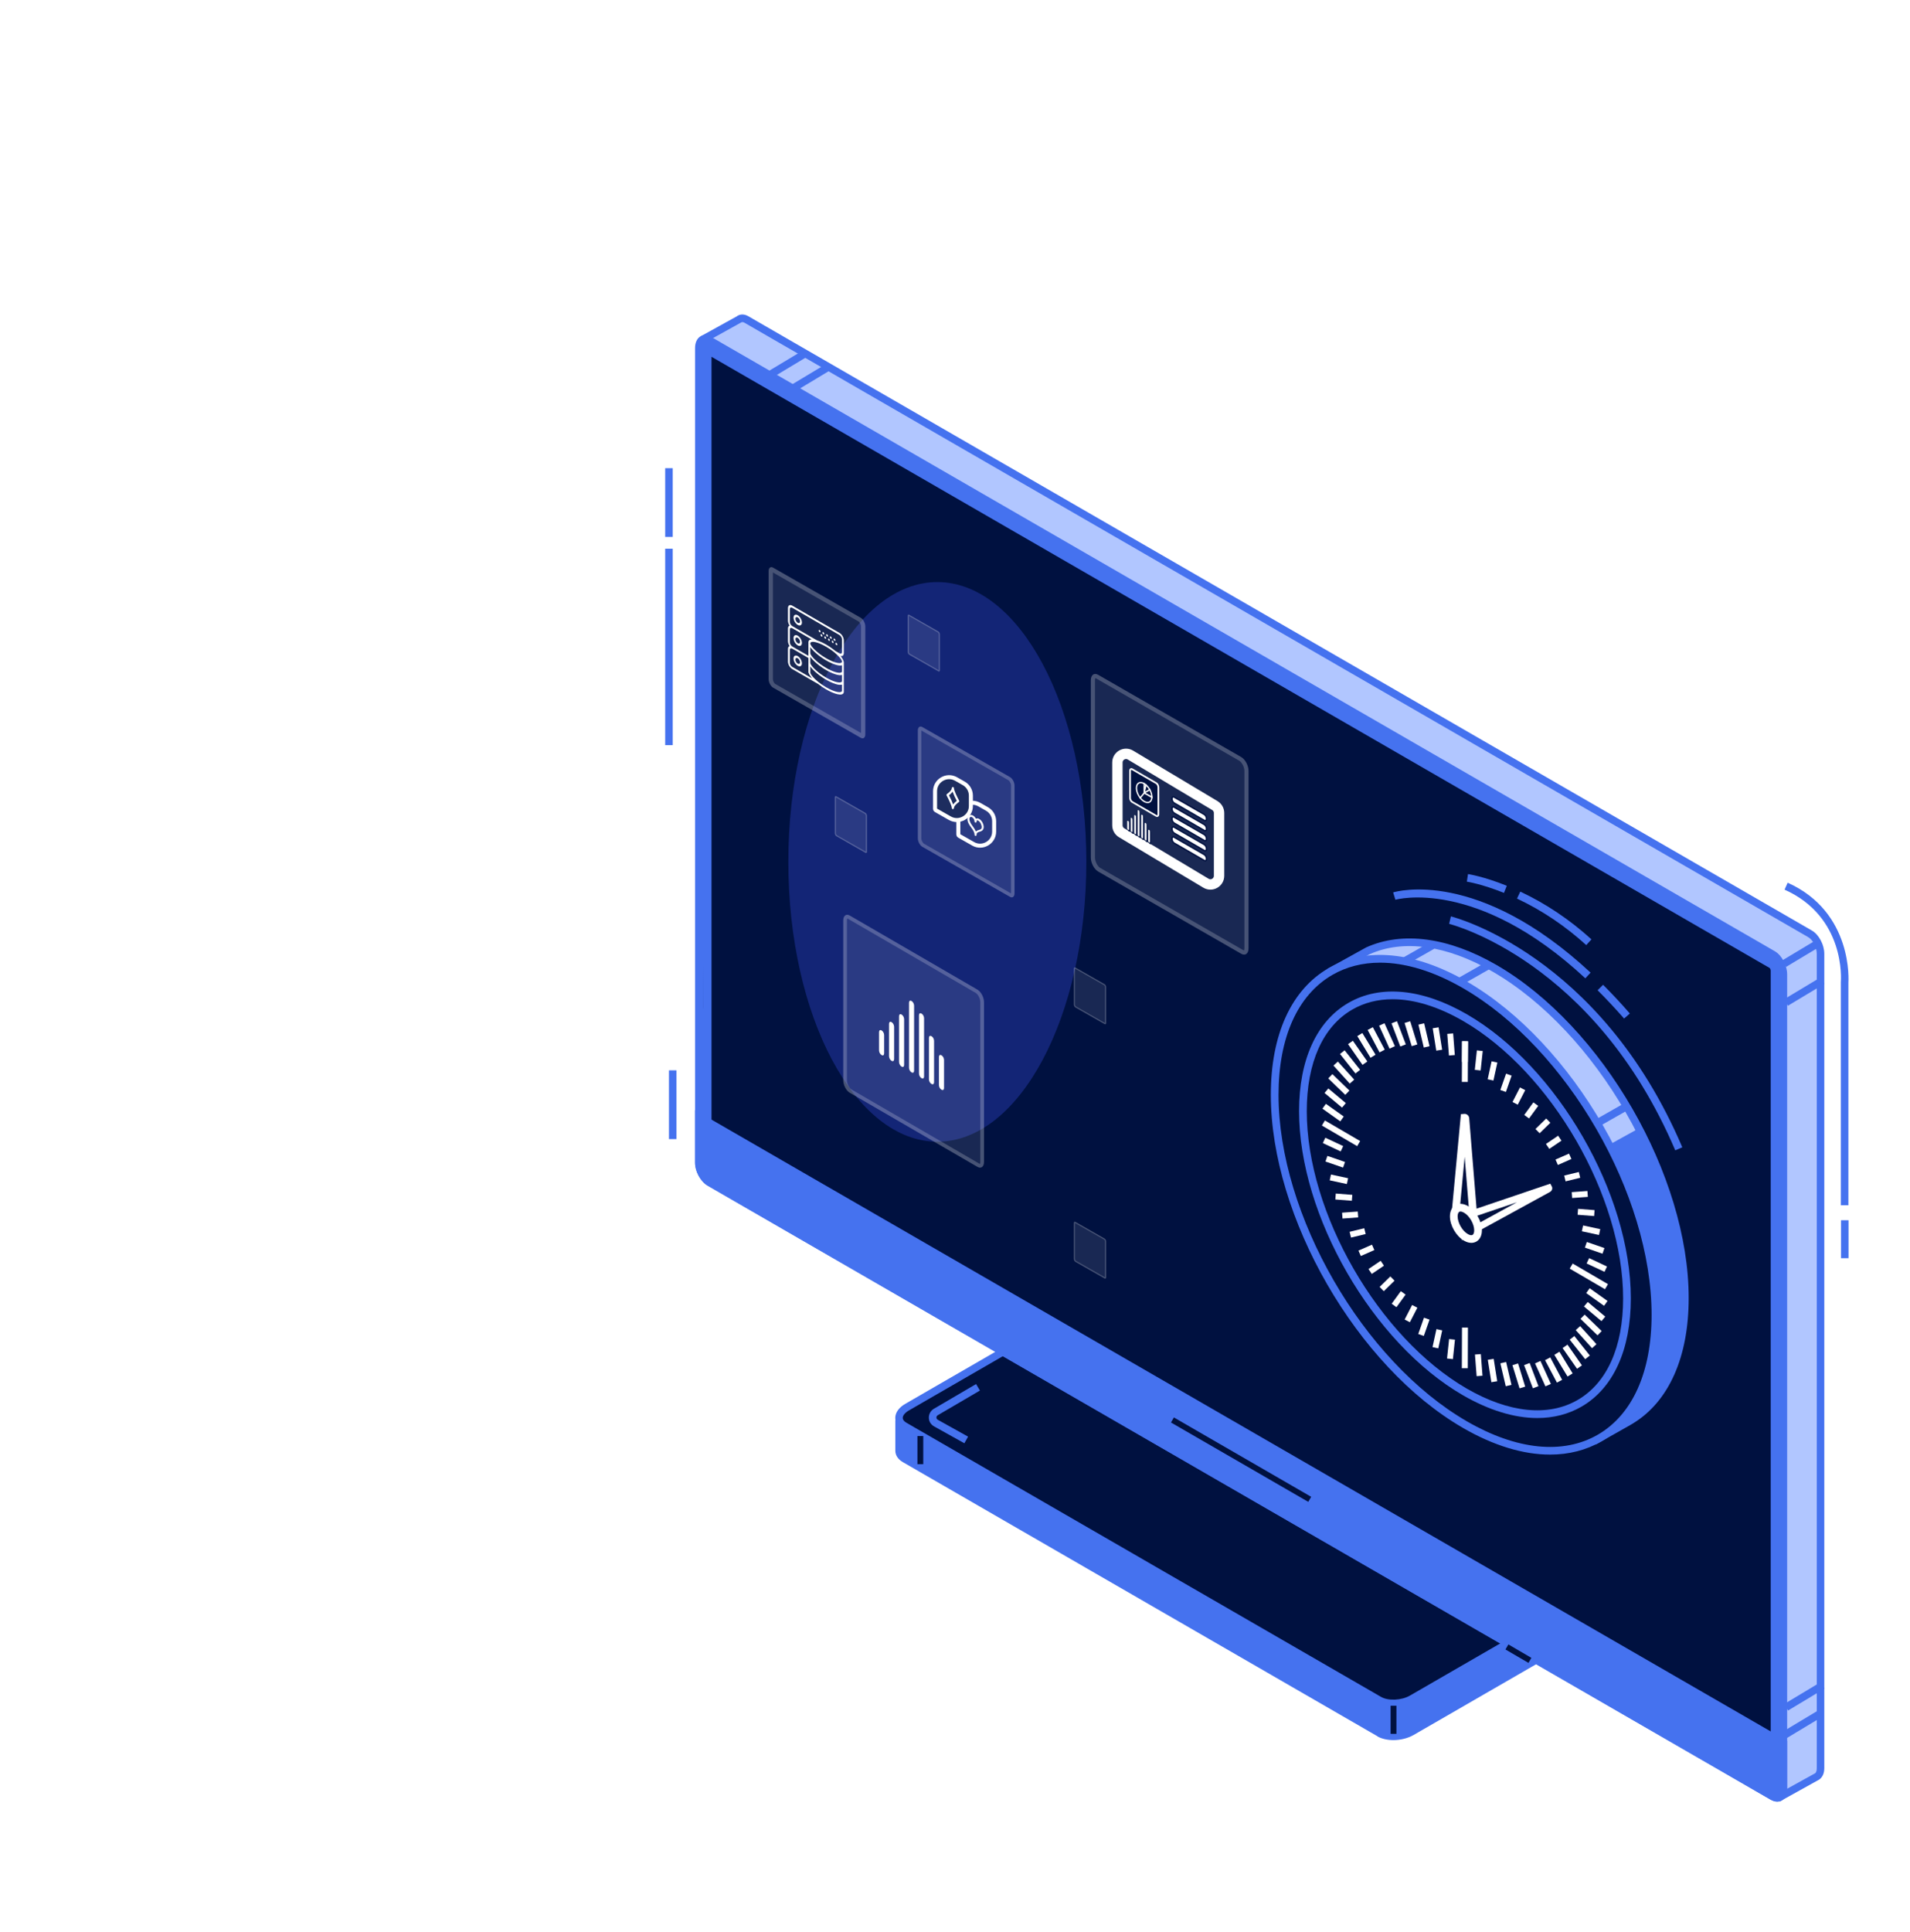
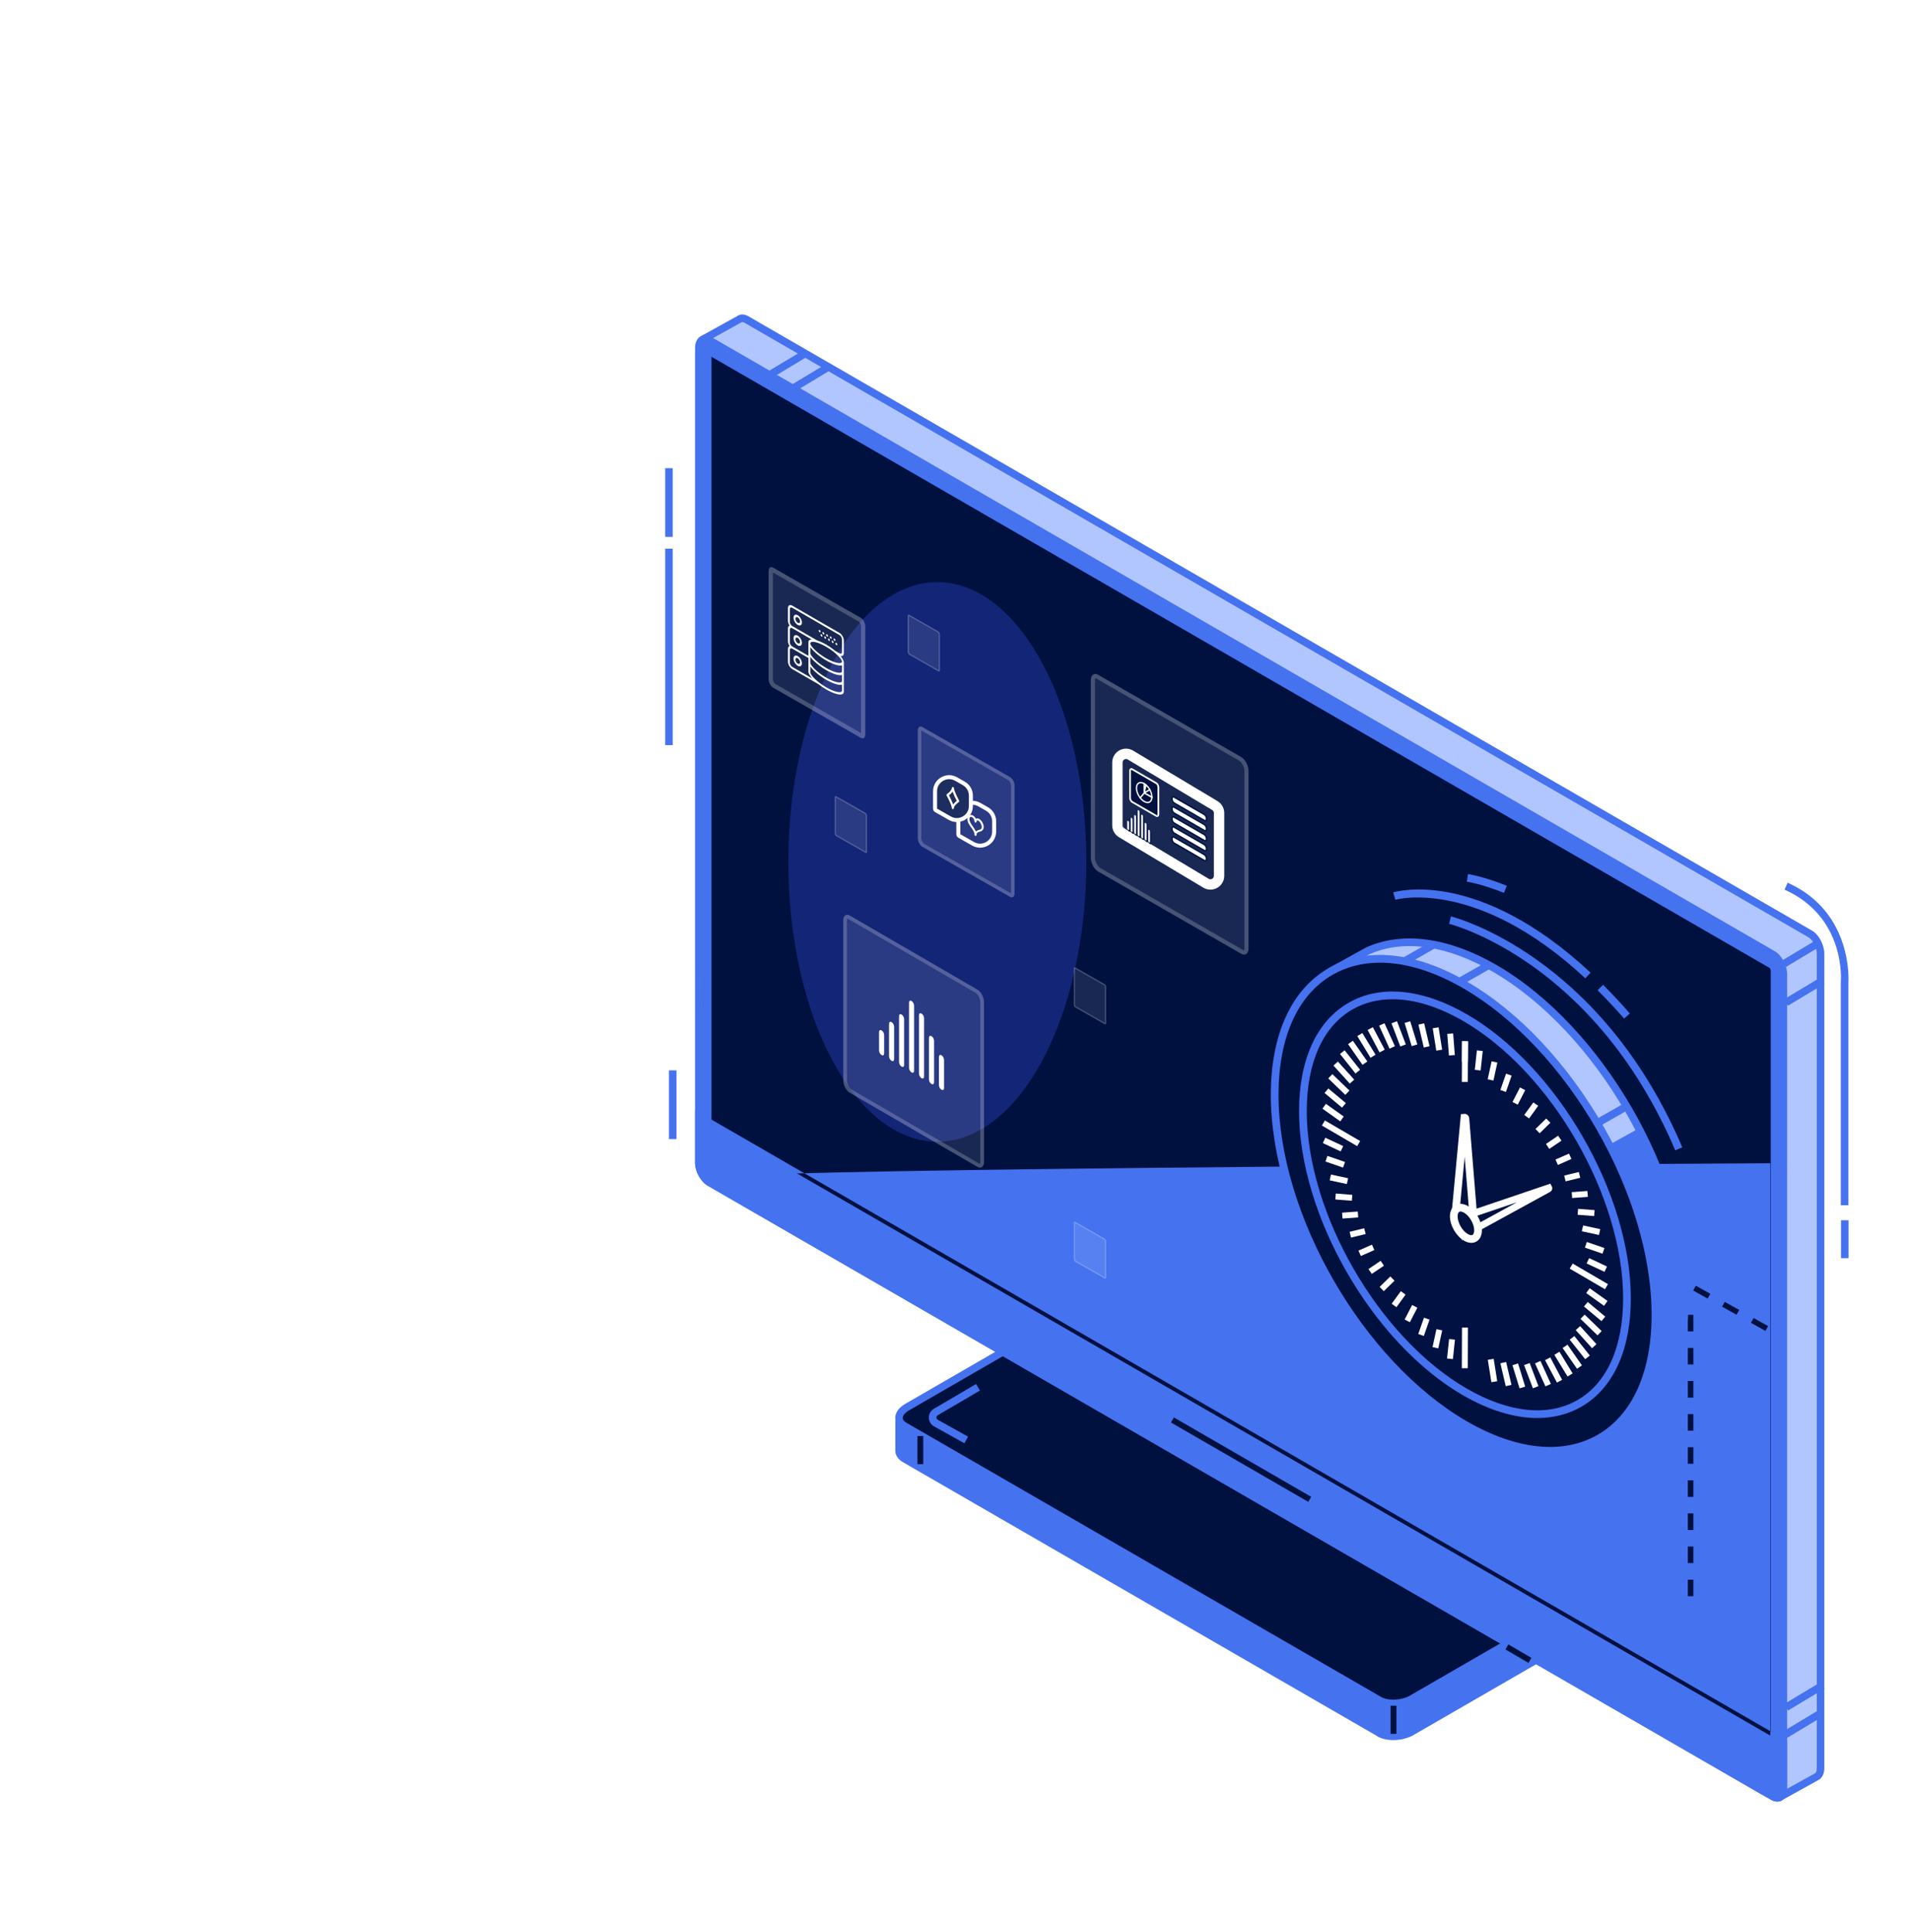
<svg xmlns="http://www.w3.org/2000/svg" width="727" height="735" viewBox="0 0 727 735" fill="none">
  <path d="M256.055 208.792H253.189V283.534H256.055V208.792Z" fill="#4572EF" />
  <path d="M256.055 178.145H253.189V204.307H256.055V178.145Z" fill="#4572EF" />
  <path d="M257.488 407.272H254.623V433.434H257.488V407.272Z" fill="#4572EF" />
  <path d="M700.692 458.602H703.557V373.876C703.557 373.737 705.568 347.113 680.427 335.881L679.248 338.516C702.471 348.893 700.761 372.743 700.669 373.76V458.602H700.692Z" fill="#4572EF" />
  <path d="M703.606 464.311H700.74V478.755H703.606V464.311Z" fill="#4572EF" />
  <path d="M343.769 539.122L359.459 539.445C359.736 539.445 360.014 539.376 360.245 539.237L420.279 504.57C423.953 502.444 429.522 502.213 432.711 504.062L568.907 582.71C568.907 582.71 569.092 582.802 569.185 582.825L614.383 598.009C615.007 598.217 615.423 598.795 615.423 599.442V610.813C615.793 612.408 614.799 614.21 612.465 615.551L537.412 658.885C533.737 661.011 528.168 661.242 524.98 659.393L344.347 555.092C342.891 554.26 342.221 553.127 342.221 551.949V540.647C342.221 539.792 342.914 539.122 343.769 539.145V539.122Z" fill="#4572EF" />
  <path d="M524.263 660.641L343.63 556.34C341.781 555.276 340.764 553.705 340.787 551.948V540.647C340.787 539.838 341.111 539.098 341.666 538.544C342.243 537.989 342.913 537.596 343.791 537.712L359.505 538.035L419.539 503.368C423.698 500.965 429.775 500.757 433.426 502.86L569.623 581.508L614.822 596.692C616.023 597.108 616.832 598.217 616.832 599.488V610.697C617.271 612.962 615.908 615.227 613.158 616.822L538.104 660.156C535.863 661.45 533.044 662.12 530.363 662.12C528.075 662.12 525.903 661.635 524.217 660.687L524.263 660.641ZM420.994 505.818L360.961 540.485C360.498 540.762 360.059 540.97 359.412 540.878L343.722 540.554V539.122L343.653 551.948C343.653 552.85 344.415 553.474 345.062 553.843L525.695 658.145C528.422 659.74 533.483 659.485 536.695 657.636L611.749 614.303C613.389 613.355 614.267 612.153 614.036 611.136L613.944 599.373L568.722 584.189C568.537 584.119 568.352 584.05 568.191 583.958L431.994 505.31C430.769 504.616 429.105 504.27 427.326 504.27C425.131 504.27 422.774 504.801 420.994 505.841V505.818Z" fill="#4572EF" />
  <path d="M344.348 542.634L524.981 646.936C528.169 648.785 533.738 648.553 537.412 646.427L612.466 603.093C616.14 600.967 616.556 597.755 613.368 595.906L432.735 491.605C429.546 489.756 423.977 489.987 420.279 492.113L345.226 535.447C341.551 537.573 341.136 540.785 344.324 542.634H344.348Z" fill="#001140" />
  <path d="M524.264 648.184L343.631 543.882C341.782 542.819 340.766 541.271 340.766 539.514C340.766 537.527 342.129 535.586 344.532 534.199L419.586 490.865C423.722 488.485 429.823 488.254 433.474 490.357L614.107 594.658C615.955 595.721 616.972 597.27 616.972 599.026C616.972 601.014 615.609 602.955 613.206 604.342L538.152 647.675C535.91 648.97 533.091 649.64 530.411 649.64C528.123 649.64 525.951 649.155 524.264 648.207V648.184ZM420.996 493.361L345.942 536.695C344.486 537.527 343.608 538.59 343.608 539.514C343.608 540.37 344.394 541.017 345.041 541.386L525.674 645.688C528.423 647.259 533.461 647.028 536.673 645.179L611.727 601.846C613.182 601.014 614.061 599.951 614.061 599.026C614.061 598.171 613.275 597.524 612.628 597.154L431.995 492.853C430.77 492.159 429.106 491.813 427.327 491.813C425.132 491.813 422.775 492.344 420.996 493.384V493.361Z" fill="#4572EF" />
  <path d="M531.519 649.039H529.301V659.74H531.519V649.039Z" fill="#001140" />
  <path d="M608.4 606.376H606.182V617.076H608.4V606.376Z" fill="#001140" />
  <path d="M351.418 546.425H349.199V557.125H351.418V546.425Z" fill="#001140" />
  <path d="M267.769 129.542C267.631 129.357 267.677 129.08 267.908 128.964L281.287 121.522C282.004 120.968 282.997 120.945 284.107 121.569L689 355.363C691.195 356.634 692.951 360.008 692.951 362.92V672.797C692.951 674.253 692.512 675.316 691.796 675.87L677.677 683.705L663.605 666.765L669.127 664.338L284.107 441.984C281.911 440.713 280.155 437.339 280.155 434.427V146.344L267.769 129.542Z" fill="#B1C6FF" />
  <path d="M661.293 666.187L665.961 664.13L283.389 443.232C280.778 441.706 278.722 437.847 278.722 434.426V146.806L266.613 130.397C266.29 129.981 266.174 129.426 266.29 128.918C266.405 128.409 266.729 127.947 267.191 127.693L280.409 120.39C281.633 119.442 283.251 119.419 284.822 120.32L689.716 354.115C692.327 355.64 694.383 359.499 694.383 362.92V672.796C694.383 674.668 693.759 676.171 692.488 677.118L677.33 685.531L661.293 666.21V666.187ZM281.98 122.77L269.617 129.634L281.587 145.858V434.426C281.587 436.83 283.066 439.742 284.822 440.736L672.315 664.5L665.938 667.296L678.023 681.856L690.94 674.715C691.217 674.507 691.518 673.883 691.518 672.796V362.92C691.518 360.516 690.039 357.604 688.283 356.611L283.389 122.816C283.158 122.678 282.904 122.562 282.604 122.562C282.396 122.562 282.188 122.632 281.98 122.77Z" fill="#4572EF" />
  <path d="M269.967 449.842L674.86 683.636C677.056 684.907 678.812 683.567 678.812 680.655V370.778C678.812 367.866 677.032 364.469 674.86 363.221L269.967 129.427C267.772 128.155 266.016 129.496 266.016 132.408V442.284C266.016 445.196 267.795 448.594 269.967 449.842Z" fill="#4572EF" />
  <path d="M674.12 684.884L269.226 451.09C266.615 449.564 264.559 445.705 264.559 442.284V132.408C264.559 130.351 265.321 128.733 266.638 127.97C267.817 127.277 269.249 127.369 270.659 128.178L675.576 361.972C678.187 363.498 680.243 367.357 680.243 370.778V680.654C680.243 682.711 679.481 684.329 678.164 685.092C677.632 685.392 677.031 685.554 676.431 685.554C675.691 685.554 674.905 685.323 674.143 684.884H674.12ZM268.094 130.466C267.794 130.651 267.447 131.252 267.447 132.431V442.284C267.447 444.688 268.926 447.577 270.682 448.593L675.576 682.388C675.807 682.526 676.384 682.804 676.731 682.596C677.031 682.434 677.378 681.81 677.378 680.631V370.778C677.378 368.374 675.899 365.462 674.143 364.468L269.226 130.674C269.065 130.582 268.695 130.397 268.371 130.397C268.256 130.397 268.163 130.397 268.071 130.466H268.094Z" fill="#4572EF" />
  <path d="M270.544 444.063L674.259 677.187C674.906 677.557 675.414 677.164 675.414 676.309V369.275C675.414 368.42 674.883 367.426 674.259 367.056L270.544 133.932C269.897 133.563 269.389 133.932 269.389 134.811V441.844C269.389 442.7 269.92 443.693 270.544 444.063Z" fill="#001140" />
  <path d="M672.642 385.06L268.927 151.959C268.28 151.589 267.771 151.959 267.771 152.837V383.327C267.771 384.182 268.303 385.175 268.927 385.545L672.642 618.669C673.289 619.039 673.797 618.669 673.797 617.791V387.302C673.797 386.447 673.266 385.453 672.642 385.083V385.06Z" fill="#001140" />
  <path d="M673.543 678.435L269.828 445.311C268.742 444.687 267.956 443.231 267.956 441.845L266.246 135.758C266.246 134.788 268.349 133.054 269.065 132.638C269.735 132.245 270.544 132.292 271.26 132.708L674.975 365.808C676.061 366.432 676.87 367.888 676.87 369.275V676.309C676.87 677.279 676.454 678.088 675.761 678.504C675.437 678.689 675.091 678.782 674.744 678.782C674.351 678.782 673.959 678.666 673.566 678.458L673.543 678.435ZM270.821 441.845C270.821 442.261 271.122 442.723 271.26 442.815L673.982 675.361V369.275C673.982 368.859 673.681 368.397 673.543 368.304L270.821 135.758V441.845Z" fill="#4572EF" />
  <path d="M265.992 442.654V424.927L678.811 663.298V681.024C678.811 683.728 676.917 684.837 674.56 683.474L270.244 450.026C267.887 448.663 265.992 445.381 265.992 442.654Z" fill="#4572EF" />
-   <path d="M673.842 684.722L269.527 451.251C266.731 449.633 264.559 445.866 264.559 442.631V422.408L679.527 662.026L680.243 662.442V681.001C680.243 682.827 679.527 684.283 678.279 684.999C677.725 685.323 677.124 685.461 676.454 685.461C675.622 685.461 674.721 685.207 673.819 684.699L673.842 684.722ZM267.424 427.4V442.631C267.424 444.849 269.041 447.646 270.959 448.755L675.252 682.226C675.899 682.595 676.5 682.711 676.823 682.526C677.147 682.341 677.355 681.763 677.355 681.024V664.13L267.424 427.4Z" fill="#4572EF" />
+   <path d="M673.842 684.722L269.527 451.251C266.731 449.633 264.559 445.866 264.559 442.631V422.408L679.527 662.026L680.243 662.442V681.001C680.243 682.827 679.527 684.283 678.279 684.999C677.725 685.323 677.124 685.461 676.454 685.461C675.622 685.461 674.721 685.207 673.819 684.699L673.842 684.722ZV442.631C267.424 444.849 269.041 447.646 270.959 448.755L675.252 682.226C675.899 682.595 676.5 682.711 676.823 682.526C677.147 682.341 677.355 681.763 677.355 681.024V664.13L267.424 427.4Z" fill="#4572EF" />
  <path d="M446.815 539.35L445.705 541.271L497.966 571.472L499.075 569.551L446.815 539.35Z" fill="#001140" />
  <path d="M692.214 357.139L678.346 365.466L679.821 367.923L693.689 359.596L692.214 357.139Z" fill="#4572EF" />
  <path d="M306.022 133.114L292.154 141.441L293.629 143.898L307.497 135.571L306.022 133.114Z" fill="#4572EF" />
  <path d="M692.243 650.716L678.375 659.044L679.85 661.501L693.718 653.173L692.243 650.716Z" fill="#4572EF" />
  <path d="M581.781 632.746L582.89 630.827L574.133 625.72L573.023 627.638L581.781 632.746Z" fill="#001140" />
  <path d="M367.065 549.175L368.474 546.656L356.944 540.231C356.505 539.977 356.435 539.561 356.435 539.376C356.435 539.214 356.482 538.775 356.921 538.521L372.98 529.114L371.525 526.641L355.465 536.048C354.263 536.764 353.547 538.012 353.547 539.422C353.547 540.832 354.309 542.057 355.534 542.75L367.065 549.175Z" fill="#4572EF" />
  <path d="M692.971 640.083L679.104 648.41L680.578 650.867L694.446 642.54L692.971 640.083Z" fill="#4572EF" />
  <path d="M314.952 138.188L301.084 146.516L302.559 148.972L316.427 140.645L314.952 138.188Z" fill="#4572EF" />
  <path d="M692.928 371.908L679.061 380.236L680.535 382.693L694.403 374.365L692.928 371.908Z" fill="#4572EF" />
  <g opacity="0.3" filter="url(#filter0_f_4706_6079)">
    <ellipse cx="356.779" cy="327.958" rx="56.715" ry="106.469" fill="#3F54F5" />
  </g>
  <path d="M644.541 607.368H642.438V601.082H644.541V607.368ZM644.541 594.772H642.438V588.463H644.541V594.772ZM644.541 582.177H642.438V575.867H644.541V582.177ZM644.541 569.581H642.438V563.272H644.541V569.581ZM644.541 556.985H642.438V550.676H644.541V556.985ZM644.541 544.39H642.438V538.103H644.541V544.39ZM644.541 531.794H642.438V525.485H644.541V531.794ZM644.541 519.198H642.438V512.889H644.541V519.198ZM644.541 506.603H642.438V500.293H644.541V506.603ZM639.642 496.873L634.142 493.799L635.159 491.973L640.659 495.047L639.642 496.873ZM628.643 490.748L623.143 487.674L624.16 485.849L629.659 488.922L628.643 490.748ZM617.643 484.624L612.144 481.55L613.161 479.724L618.66 482.798L617.643 484.624ZM606.644 478.499L601.145 475.425L602.161 473.6L607.661 476.673L606.644 478.499Z" fill="#001140" />
  <path d="M671.971 506.418L666.471 503.344L667.488 501.518L672.987 504.592L671.971 506.418ZM660.971 500.27L655.472 497.197L656.488 495.371L661.988 498.445L660.971 500.27ZM649.972 494.123L644.472 491.049L645.489 489.223L650.989 492.297L649.972 494.123ZM638.973 487.975L633.473 484.901L634.49 483.076L639.99 486.149L638.973 487.975ZM627.974 481.828L622.474 478.754L623.491 476.928L628.99 480.002L627.974 481.828ZM616.974 475.68L611.475 472.606L612.491 470.78L617.991 473.854L616.974 475.68Z" fill="#001140" />
  <path d="M641.285 493.928C641.285 447.728 608.842 391.521 568.843 368.41C550.356 357.733 533.488 355.999 520.686 361.777L519.508 362.424L506.359 369.728L498.988 382.531C492.171 391.36 496.377 394.179 496.377 410.265C496.377 456.464 528.82 512.671 568.82 535.782C582.985 543.964 579.172 543.478 590.333 541.814L607.34 548.008L619.703 541.029L620.835 540.358C633.498 532.593 641.285 516.577 641.285 493.928Z" fill="#B1C6FF" />
  <path d="M607.477 549.603L590.192 543.293C589.314 543.432 588.505 543.547 587.812 543.663C581.18 544.703 580.81 544.634 574.132 540.589C572.561 539.642 570.62 538.463 568.101 537.007C527.755 513.711 494.919 456.834 494.919 410.241C494.919 405.018 494.457 401.205 494.11 398.131C493.371 391.822 492.909 388.008 497.831 381.63L505.294 368.641L519.991 360.506C533.809 354.266 551.371 356.646 569.58 367.162C609.926 390.458 642.762 447.335 642.762 493.927C642.762 516.322 635.252 533.24 621.596 541.606L620.463 542.276L607.5 549.603H607.477ZM590.493 540.289L607.199 546.39L620.07 539.087C632.803 531.298 639.804 515.236 639.804 493.927C639.804 448.259 607.638 392.515 568.078 369.681C550.724 359.651 534.087 357.316 521.262 363.117L507.397 370.79L500.234 383.247C495.936 388.84 496.259 391.637 496.976 397.784C497.345 400.927 497.807 404.856 497.807 410.241C497.807 455.909 529.973 511.654 569.534 534.488C572.076 535.944 574.04 537.146 575.611 538.093C579.57 540.497 583.468 541.39 587.304 540.774C588.112 540.635 589.037 540.497 590.077 540.335L590.446 540.289H590.493Z" fill="#4572EF" />
  <path d="M532.953 503.426C543.606 516.669 555.945 527.878 569.117 535.505C583.282 543.686 579.469 543.201 590.63 541.537L607.637 547.73L620 540.751L621.132 540.081C633.795 532.315 641.582 516.299 641.582 493.65C641.582 472.873 634.997 450.062 624.136 429.169L562.762 463.074L532.953 503.426Z" fill="#4572EF" />
  <path d="M608.854 547.175C637.148 530.837 637.148 477.859 608.855 428.846C580.561 379.833 534.688 353.344 506.394 369.682C478.101 386.02 478.1 438.998 506.394 488.011C534.687 537.024 580.56 563.513 608.854 547.175Z" fill="#001140" />
  <path d="M589.983 553.486C579.793 553.486 568.539 550.088 556.893 543.363C516.547 520.067 483.711 463.19 483.711 416.597C483.711 393.694 491.498 376.592 505.663 368.41C519.828 360.229 538.522 362.031 558.349 373.495C598.695 396.791 631.531 453.668 631.531 500.26C631.531 523.164 623.744 540.266 609.579 548.447C603.732 551.822 597.124 553.486 589.983 553.486ZM525.282 366.307C518.627 366.307 512.526 367.855 507.142 370.952C493.925 378.579 486.646 394.78 486.646 416.597C486.646 462.265 518.812 517.987 558.372 540.844C577.251 551.752 594.928 553.555 608.146 545.928C621.364 538.301 628.643 522.077 628.643 500.283C628.643 454.615 596.477 398.871 556.916 376.037C545.732 369.566 534.964 366.307 525.305 366.307H525.282Z" fill="#4572EF" />
  <path d="M601.201 533.986C625.284 520.08 625.279 474.979 601.191 433.25C577.102 391.521 538.052 368.967 513.969 382.873C489.886 396.78 489.891 441.881 513.979 483.609C538.067 525.338 577.118 547.893 601.201 533.986Z" fill="#001142" />
  <path d="M585.155 539.573C576.443 539.573 566.83 536.661 556.871 530.929C522.464 511.054 494.457 462.566 494.457 422.815C494.457 403.239 501.135 388.61 513.244 381.607C525.352 374.604 541.366 376.153 558.327 385.929C592.734 405.805 620.741 454.292 620.741 494.044C620.741 513.619 614.063 528.248 601.954 535.251C596.94 538.14 591.278 539.573 585.155 539.573ZM530.066 380.22C524.451 380.22 519.275 381.515 514.723 384.149C503.538 390.597 497.392 404.326 497.392 422.815C497.392 461.619 524.728 508.974 558.327 528.387C574.34 537.632 589.291 539.157 600.475 532.709C611.659 526.261 617.806 512.533 617.806 494.044C617.806 455.24 590.47 407.885 556.871 388.471C547.374 382.994 538.246 380.22 530.066 380.22Z" fill="#4572EF" />
  <path d="M557.401 425.426L554.027 461.433L561.029 465.478L557.794 425.634C557.794 425.356 557.424 425.148 557.401 425.403V425.426Z" fill="#001140" />
  <path d="M562.715 468.158L552.479 462.242L556.06 423.946L557.493 423.831C558.394 423.831 559.157 424.57 559.226 425.518L562.692 468.135L562.715 468.158ZM555.575 460.647L559.342 462.819L557.493 440.147L555.575 460.647Z" fill="white" />
  <path d="M589.373 452.028L558.742 462.396L557.992 469.585L589.346 452.424C589.573 452.323 589.608 451.946 589.392 452.019L589.373 452.028Z" fill="#001140" />
  <path d="M556.418 471.938L557.517 461.427L590.092 450.394L590.709 451.522C591.037 452.257 590.711 453.149 589.963 453.551L556.428 471.91L556.418 471.938ZM559.948 463.373L559.547 467.239L577.386 457.468L559.948 463.373Z" fill="white" />
  <path d="M556.502 396.205L556.434 404.062L558.698 404.082L558.767 396.224L556.502 396.205Z" fill="white" />
  <path d="M562.144 399.681L561.352 407.081L563.58 407.319L564.372 399.92L562.144 399.681Z" fill="white" />
  <path d="M567.747 403.834L566.256 410.676L568.446 411.154L569.937 404.312L567.747 403.834Z" fill="white" />
  <path d="M573.251 408.545L571.07 414.76L573.185 415.502L575.366 409.287L573.251 408.545Z" fill="white" />
  <path d="M578.544 413.79L575.701 419.318L577.694 420.344L580.538 414.815L578.544 413.79Z" fill="white" />
  <path d="M583.65 419.466L580.168 424.249L581.999 425.582L585.481 420.799L583.65 419.466Z" fill="white" />
  <path d="M588.528 425.604L584.445 429.593L586.028 431.214L590.111 427.225L588.528 425.604Z" fill="white" />
  <path d="M593.073 432.149L588.441 435.284L589.711 437.159L594.342 434.025L593.073 432.149Z" fill="white" />
  <path d="M597.217 438.96L592.076 441.22L592.978 443.272L598.119 441.012L597.217 438.96Z" fill="white" />
  <path d="M600.941 445.956L595.373 447.311L595.908 449.512L601.477 448.157L600.941 445.956Z" fill="white" />
  <path d="M604.211 453.187L598.242 453.619L598.404 455.855L604.373 455.423L604.211 453.187Z" fill="white" />
  <path d="M600.655 459.97L600.479 462.229L606.768 462.719L606.944 460.461L600.655 459.97Z" fill="white" />
  <path d="M602.569 466.295L602.092 468.509L608.62 469.917L609.097 467.703L602.569 466.295Z" fill="white" />
  <path d="M603.992 472.587L603.254 474.728L609.961 477.04L610.699 474.899L603.992 472.587Z" fill="white" />
  <path d="M604.866 478.728L603.916 480.758L610.717 483.943L611.668 481.913L604.866 478.728Z" fill="white" />
  <path d="M598.606 480.789L597.477 482.725L610.908 490.565L612.038 488.629L598.606 480.789Z" fill="white" />
  <path d="M605.067 490.19L603.754 492.036L610.551 496.873L611.864 495.027L605.067 490.19Z" fill="white" />
  <path d="M604.338 495.412L602.9 497.132L609.567 502.705L611.004 500.985L604.338 495.412Z" fill="white" />
  <path d="M603.154 500.213L601.58 501.842L608.061 508.105L609.634 506.476L603.154 500.213Z" fill="white" />
  <path d="M601.438 504.596L599.758 506.115L605.971 512.99L607.651 511.471L601.438 504.596Z" fill="white" />
  <path d="M599.236 508.367L597.48 509.761L603.369 517.184L605.125 515.79L599.236 508.367Z" fill="white" />
  <path d="M596.627 511.649L594.77 512.944L600.265 520.832L602.123 519.537L596.627 511.649Z" fill="white" />
  <path d="M593.56 514.351L591.627 515.531L596.658 523.777L598.591 522.597L593.56 514.351Z" fill="white" />
  <path d="M590.076 516.502L588.096 517.552L592.617 526.088L594.598 525.039L590.076 516.502Z" fill="white" />
  <path d="M586.337 517.85L584.275 518.786L588.24 527.519L590.302 526.583L586.337 517.85Z" fill="white" />
  <path d="M582.228 518.638L580.111 519.444L583.465 528.256L585.582 527.451L582.228 518.638Z" fill="white" />
  <path d="M577.816 518.809L575.674 519.469L578.388 528.282L580.53 527.622L577.816 518.809Z" fill="white" />
  <path d="M573.268 518.249L571.086 518.761L573.128 527.469L575.31 526.957L573.268 518.249Z" fill="white" />
  <path d="M568.541 517.062L566.305 517.417L567.655 525.931L569.891 525.576L568.541 517.062Z" fill="white" />
-   <path d="M563.643 515.243L561.408 515.417L562.05 523.643L564.284 523.469L563.643 515.243Z" fill="white" />
  <path d="M556.475 505.16L556.416 520.621L558.681 520.63L558.74 505.169L556.475 505.16Z" fill="white" />
  <path d="M551.569 509.521L550.785 516.921L553.014 517.157L553.798 509.757L551.569 509.521Z" fill="white" />
  <path d="M546.749 505.742L545.258 512.584L547.448 513.061L548.939 506.219L546.749 505.742Z" fill="white" />
  <path d="M542.013 501.386L539.832 507.601L541.947 508.343L544.128 502.128L542.013 501.386Z" fill="white" />
  <path d="M537.494 496.566L534.65 502.095L536.644 503.12L539.487 497.592L537.494 496.566Z" fill="white" />
  <path d="M533.192 491.299L529.713 496.084L531.526 497.402L535.005 492.617L533.192 491.299Z" fill="white" />
  <path d="M529.205 485.693L525.125 489.685L526.709 491.304L530.789 487.312L529.205 485.693Z" fill="white" />
  <path d="M525.512 479.747L520.883 482.885L522.14 484.741L526.769 481.603L525.512 479.747Z" fill="white" />
  <path d="M522.21 473.605L517.07 475.866L517.973 477.918L523.113 475.657L522.21 473.605Z" fill="white" />
  <path d="M519.273 467.357L513.705 468.712L514.24 470.912L519.809 469.558L519.273 467.357Z" fill="white" />
  <path d="M516.803 461.004L510.834 461.436L510.996 463.672L516.965 463.24L516.803 461.004Z" fill="white" />
  <path d="M508.442 454.154L508.266 456.412L514.555 456.903L514.731 454.645L508.442 454.154Z" fill="white" />
  <path d="M506.608 446.918L506.131 449.132L512.659 450.54L513.136 448.326L506.608 446.918Z" fill="white" />
  <path d="M505.25 439.829L504.512 441.97L511.218 444.282L511.956 442.141L505.25 439.829Z" fill="white" />
  <path d="M504.455 432.912L503.504 434.943L510.305 438.129L511.256 436.099L504.455 432.912Z" fill="white" />
  <path d="M504.286 426.344L503.156 428.28L516.587 436.12L517.717 434.184L504.286 426.344Z" fill="white" />
  <path d="M504.67 420.012L503.357 421.857L510.155 426.693L511.468 424.847L504.67 420.012Z" fill="white" />
  <path d="M505.598 414.169L504.16 415.889L510.827 421.462L512.264 419.742L505.598 414.169Z" fill="white" />
  <path d="M507.144 408.711L505.57 410.34L512.052 416.603L513.625 414.974L507.144 408.711Z" fill="white" />
  <path d="M509.239 403.932L507.559 405.451L513.772 412.326L515.452 410.808L509.239 403.932Z" fill="white" />
  <path d="M511.805 399.648L510.049 401.041L515.938 408.464L517.693 407.07L511.805 399.648Z" fill="white" />
  <path d="M514.948 396.015L513.109 397.297L518.605 405.185L520.444 403.903L514.948 396.015Z" fill="white" />
  <path d="M518.541 393.078L516.627 394.245L521.655 402.493L523.569 401.326L518.541 393.078Z" fill="white" />
  <path d="M522.545 390.858L520.564 391.908L525.086 400.444L527.066 399.395L522.545 390.858Z" fill="white" />
  <path d="M526.975 389.348L524.934 390.274L528.897 399.008L530.938 398.082L526.975 389.348Z" fill="white" />
  <path d="M531.737 388.582L529.643 389.38L532.997 398.193L535.091 397.395L531.737 388.582Z" fill="white" />
  <path d="M536.767 388.592L534.625 389.252L537.339 398.065L539.481 397.405L536.767 388.592Z" fill="white" />
  <path d="M542.077 389.372L539.895 389.884L541.937 398.592L544.119 398.08L542.077 389.372Z" fill="white" />
  <path d="M547.569 390.91L545.332 391.265L546.682 399.779L548.918 399.424L547.569 390.91Z" fill="white" />
  <path d="M553.102 393.227L550.867 393.401L551.509 401.627L553.743 401.453L553.102 393.227Z" fill="white" />
  <path d="M556.494 396.209L556.418 411.67L558.683 411.681L558.758 396.22L556.494 396.209Z" fill="white" />
  <path d="M562.579 468.158C562.579 471.116 560.499 472.295 557.957 470.816C555.416 469.336 553.336 465.754 553.336 462.819C553.336 459.884 555.416 458.682 557.957 460.161C560.499 461.64 562.579 465.223 562.579 468.158Z" fill="#001140" />
  <path d="M560.036 472.919C559.135 472.919 558.187 472.642 557.24 472.087C554.236 470.354 551.879 466.286 551.879 462.82C551.879 460.878 552.641 459.33 553.959 458.567C555.276 457.804 557.009 457.92 558.696 458.891C561.7 460.624 564.057 464.692 564.057 468.158C564.057 470.1 563.294 471.648 561.977 472.411C561.399 472.734 560.752 472.919 560.059 472.919H560.036ZM555.9 460.994C555.715 460.994 555.553 461.04 555.437 461.109C555.045 461.34 554.814 461.987 554.814 462.843C554.814 465.269 556.593 468.366 558.696 469.568C559.435 470.007 560.105 470.123 560.498 469.892C560.891 469.66 561.122 469.013 561.122 468.158C561.122 465.732 559.343 462.635 557.24 461.433C556.755 461.155 556.269 460.994 555.9 460.994Z" fill="white" />
  <path d="M566.006 365.921L554.838 372.274L556.289 374.825L567.457 368.472L566.006 365.921Z" fill="#4572EF" />
  <path d="M618.519 419.64L607.352 425.993L608.802 428.544L619.97 422.191L618.519 419.64Z" fill="#4572EF" />
  <path d="M544.48 358.448L533.312 364.801L534.763 367.352L545.931 360.999L544.48 358.448Z" fill="#4572EF" />
  <path d="M637.656 437.72C606.784 365.428 552.135 351.677 551.58 351.538L552.25 348.696C552.805 348.834 608.864 362.84 640.337 436.565L637.633 437.72H637.656Z" fill="#4572EF" />
  <path d="M618.173 387.569C614.845 383.756 611.448 380.15 608.098 376.799L610.177 374.719C613.574 378.116 617.017 381.791 620.368 385.651L618.173 387.569Z" fill="#4572EF" />
  <path d="M603.407 372.246C561.952 333.674 531.404 342.294 531.126 342.363L530.271 339.567C531.566 339.174 562.599 330.276 605.418 370.097L603.431 372.246H603.407Z" fill="#4572EF" />
-   <path d="M603.78 359.628C595.785 352.347 586.911 346.385 577.414 341.924L578.662 339.266C588.413 343.842 597.541 349.967 605.744 357.432L603.78 359.604V359.628Z" fill="#4572EF" />
  <path d="M572.445 339.752C564.08 336.378 558.395 335.476 558.326 335.476L558.765 332.587C558.996 332.634 564.819 333.512 573.531 337.048L572.445 339.775V339.752Z" fill="#4572EF" />
  <path d="M327.64 280.744L294.277 261.658C293.329 261.12 292.562 259.661 292.562 258.415V217.282C292.562 216.035 293.329 215.455 294.277 216.001L327.64 235.087C328.588 235.625 329.354 237.084 329.354 238.33V279.463C329.354 280.71 328.588 281.29 327.64 280.744Z" fill="white" fill-opacity="0.1" />
  <path d="M328.047 280.038L328.044 280.037L294.681 260.951L294.679 260.95C294.382 260.782 294.048 260.422 293.785 259.922C293.524 259.429 293.377 258.882 293.377 258.415V217.282C293.377 216.796 293.527 216.64 293.553 216.621L293.553 216.621C293.56 216.615 293.568 216.609 293.597 216.61C293.635 216.61 293.726 216.624 293.87 216.707L293.87 216.707L293.872 216.708L327.236 235.794L327.238 235.795C327.535 235.964 327.869 236.323 328.132 236.823C328.392 237.316 328.54 237.863 328.54 238.33V279.463C328.54 279.949 328.39 280.105 328.364 280.124C328.357 280.13 328.349 280.136 328.319 280.135C328.282 280.135 328.191 280.121 328.047 280.038Z" stroke="white" stroke-opacity="0.2" stroke-width="1.629" />
  <g clip-path="url(#clip0_4706_6079)">
    <path d="M303.639 234.109C302.76 233.602 302.045 234.015 302.045 235.029C302.045 236.044 302.76 237.282 303.639 237.79C304.518 238.297 305.234 237.884 305.234 236.87C305.234 235.855 304.518 234.616 303.639 234.109ZM303.639 236.972C303.151 236.69 302.754 236.002 302.754 235.438C302.754 234.874 303.151 234.645 303.639 234.927C304.127 235.209 304.525 235.897 304.525 236.461C304.525 237.025 304.127 237.254 303.639 236.972Z" fill="white" />
    <path d="M317.634 243.823C317.829 243.936 317.988 243.844 317.988 243.618C317.988 243.392 317.829 243.118 317.634 243.005C317.438 242.892 317.279 242.983 317.279 243.209C317.279 243.435 317.438 243.71 317.634 243.823Z" fill="white" />
    <path d="M316.218 243.005C316.413 243.118 316.572 243.026 316.572 242.8C316.572 242.574 316.413 242.3 316.218 242.187C316.022 242.074 315.863 242.165 315.863 242.391C315.863 242.617 316.022 242.892 316.218 243.005Z" fill="white" />
    <path d="M318.343 245.458C318.538 245.571 318.697 245.48 318.697 245.254C318.697 245.028 318.538 244.753 318.343 244.64C318.147 244.527 317.988 244.619 317.988 244.845C317.988 245.071 318.147 245.345 318.343 245.458Z" fill="white" />
    <path d="M316.927 244.641C317.122 244.754 317.281 244.662 317.281 244.436C317.281 244.21 317.122 243.936 316.927 243.823C316.731 243.71 316.572 243.801 316.572 244.027C316.572 244.253 316.731 244.528 316.927 244.641Z" fill="white" />
    <path d="M314.8 242.187C314.995 242.3 315.154 242.208 315.154 241.982C315.154 241.757 314.995 241.482 314.8 241.369C314.604 241.256 314.445 241.348 314.445 241.573C314.445 241.799 314.604 242.074 314.8 242.187Z" fill="white" />
    <path d="M315.511 243.823C315.706 243.935 315.865 243.844 315.865 243.618C315.865 243.392 315.706 243.118 315.511 243.005C315.315 242.892 315.156 242.983 315.156 243.209C315.156 243.435 315.315 243.71 315.511 243.823Z" fill="white" />
    <path d="M313.384 241.369C313.579 241.482 313.738 241.39 313.738 241.164C313.738 240.938 313.579 240.664 313.384 240.551C313.188 240.438 313.029 240.529 313.029 240.755C313.029 240.981 313.188 241.256 313.384 241.369Z" fill="white" />
    <path d="M314.093 243.005C314.288 243.118 314.447 243.026 314.447 242.8C314.447 242.574 314.288 242.3 314.093 242.187C313.897 242.074 313.738 242.165 313.738 242.391C313.738 242.617 313.897 242.892 314.093 243.005Z" fill="white" />
    <path d="M311.966 240.551C312.161 240.664 312.32 240.572 312.32 240.346C312.32 240.121 312.161 239.846 311.966 239.733C311.77 239.62 311.611 239.712 311.611 239.937C311.611 240.163 311.77 240.438 311.966 240.551Z" fill="white" />
    <path d="M312.675 242.187C312.87 242.3 313.029 242.208 313.029 241.982C313.029 241.757 312.87 241.482 312.675 241.369C312.479 241.256 312.32 241.348 312.32 241.573C312.32 241.799 312.479 242.074 312.675 242.187Z" fill="white" />
    <path d="M303.639 241.88C302.76 241.373 302.045 241.785 302.045 242.8C302.045 243.815 302.76 245.053 303.639 245.561C304.518 246.068 305.234 245.655 305.234 244.641C305.234 243.626 304.518 242.387 303.639 241.88ZM303.639 244.743C303.151 244.461 302.754 243.773 302.754 243.209C302.754 242.645 303.151 242.416 303.639 242.698C304.127 242.98 304.525 243.668 304.525 244.232C304.525 244.796 304.127 245.025 303.639 244.743Z" fill="white" />
    <path d="M303.639 249.65C302.76 249.143 302.045 249.556 302.045 250.571C302.045 251.585 302.76 252.824 303.639 253.331C304.518 253.839 305.234 253.426 305.234 252.411C305.234 251.396 304.518 250.158 303.639 249.65ZM303.639 252.513C303.151 252.231 302.754 251.544 302.754 250.98C302.754 250.416 303.151 250.187 303.639 250.468C304.127 250.75 304.525 251.438 304.525 252.002C304.525 252.566 304.127 252.795 303.639 252.513Z" fill="white" />
    <path d="M321.178 248.482V243.662C321.178 242.623 320.445 241.355 319.545 240.835L301.553 230.451C300.652 229.931 299.92 230.354 299.92 231.393V236.212C299.92 236.813 300.169 237.486 300.55 238.051C300.169 238.177 299.92 238.563 299.92 239.163V243.982C299.92 244.583 300.169 245.257 300.55 245.821C300.169 245.947 299.92 246.334 299.92 246.934V251.753C299.92 252.792 300.652 254.06 301.553 254.58L311.429 260.28C312.379 261.031 313.42 261.736 314.446 262.328C317.519 264.102 320.758 265.052 321.14 263.512C321.164 263.472 321.178 263.417 321.178 263.351V259.671V259.517V259.364V255.99V255.836V255.683V252.156V252.002C321.178 251.941 321.165 251.876 321.144 251.812C321.021 251.143 320.56 250.372 319.882 249.577C320.621 249.824 321.178 249.388 321.178 248.482ZM300.629 244.392V239.572C300.629 238.984 301.043 238.745 301.553 239.039L308.943 243.305C308.302 243.332 307.867 243.571 307.748 244.081C307.728 244.121 307.714 244.17 307.714 244.232V244.385V247.912V248.066V248.219V249.548L301.553 245.992C301.043 245.698 300.629 244.98 300.629 244.392ZM308.645 246.509C308.661 246.53 308.678 246.551 308.694 246.573C308.756 246.654 308.821 246.735 308.889 246.818C308.908 246.841 308.927 246.865 308.947 246.888C309.029 246.987 309.115 247.086 309.204 247.185C309.218 247.201 309.234 247.218 309.248 247.233C309.326 247.32 309.407 247.406 309.489 247.492C309.514 247.518 309.538 247.543 309.562 247.568C309.66 247.669 309.76 247.77 309.863 247.87C309.869 247.876 309.874 247.881 309.88 247.887C309.978 247.982 310.08 248.078 310.183 248.173C310.21 248.199 310.238 248.225 310.266 248.25C310.368 248.344 310.472 248.437 310.578 248.53C310.586 248.537 310.594 248.545 310.603 248.552C310.717 248.652 310.834 248.751 310.952 248.85C310.982 248.875 311.012 248.899 311.042 248.924C311.143 249.008 311.245 249.091 311.349 249.174C311.369 249.19 311.39 249.207 311.41 249.223C311.532 249.319 311.655 249.415 311.779 249.509C311.809 249.532 311.839 249.554 311.868 249.576C311.971 249.654 312.075 249.732 312.18 249.808C312.209 249.829 312.237 249.85 312.266 249.871C312.393 249.962 312.52 250.053 312.649 250.143C312.675 250.161 312.701 250.179 312.727 250.197C312.835 250.271 312.944 250.345 313.053 250.418C313.086 250.44 313.118 250.462 313.151 250.484C313.281 250.57 313.412 250.655 313.543 250.738C313.561 250.75 313.58 250.762 313.599 250.774C313.714 250.847 313.829 250.918 313.945 250.989C313.979 251.01 314.014 251.031 314.049 251.052C314.181 251.132 314.314 251.21 314.445 251.286C314.577 251.363 314.709 251.436 314.841 251.509C314.876 251.529 314.911 251.547 314.946 251.566C315.061 251.629 315.177 251.691 315.292 251.751C315.311 251.761 315.329 251.771 315.348 251.78C315.479 251.848 315.61 251.914 315.74 251.978C315.773 251.994 315.805 252.01 315.838 252.026C315.947 252.079 316.056 252.13 316.164 252.18C316.19 252.192 316.216 252.204 316.242 252.216C316.37 252.275 316.498 252.332 316.625 252.386C316.653 252.399 316.682 252.411 316.711 252.423C316.815 252.467 316.919 252.51 317.022 252.551C317.052 252.563 317.082 252.576 317.111 252.587C317.236 252.636 317.359 252.682 317.48 252.726C317.501 252.734 317.521 252.741 317.542 252.748C317.646 252.785 317.748 252.82 317.849 252.853C317.879 252.863 317.909 252.872 317.939 252.882C318.057 252.92 318.174 252.956 318.288 252.988C318.296 252.99 318.304 252.992 318.313 252.994C318.419 253.024 318.522 253.05 318.624 253.074C318.652 253.081 318.68 253.088 318.708 253.094C318.811 253.117 318.912 253.139 319.011 253.157C319.016 253.158 319.022 253.159 319.028 253.16C319.131 253.178 319.231 253.193 319.328 253.205C319.353 253.208 319.377 253.211 319.401 253.213C319.484 253.222 319.565 253.229 319.643 253.233C319.657 253.233 319.672 253.235 319.686 253.235C319.776 253.239 319.861 253.238 319.944 253.235C319.964 253.234 319.983 253.233 320.002 253.232C320.069 253.228 320.134 253.221 320.197 253.212C320.213 253.209 320.23 253.208 320.246 253.205C320.319 253.192 320.389 253.176 320.455 253.156C320.459 253.154 320.464 253.154 320.468 253.153V255.193C320.46 255.235 320.454 255.28 320.461 255.333C320.466 255.366 320.469 255.397 320.469 255.427C320.469 255.472 320.458 255.512 320.449 255.552C320.441 255.583 320.432 255.613 320.419 255.64C320.407 255.665 320.393 255.687 320.378 255.709C320.362 255.731 320.346 255.752 320.327 255.772C320.299 255.799 320.269 255.824 320.233 255.846C320.22 255.855 320.207 255.864 320.193 255.872C319.443 256.276 317.23 255.756 314.446 254.149C311.665 252.544 309.453 250.511 308.701 249.24C308.686 249.213 308.671 249.187 308.657 249.161C308.624 249.101 308.594 249.043 308.568 248.987C308.547 248.943 308.53 248.9 308.514 248.858C308.499 248.821 308.486 248.784 308.475 248.748C308.461 248.703 308.451 248.661 308.444 248.619C308.434 248.57 308.423 248.519 308.423 248.475C308.423 248.446 308.426 248.418 308.43 248.392C308.438 248.343 308.433 248.288 308.423 248.231V246.2C308.427 246.207 308.432 246.213 308.436 246.219C308.502 246.315 308.571 246.411 308.645 246.509ZM320.418 259.321C320.407 259.345 320.393 259.368 320.377 259.39C320.362 259.412 320.345 259.433 320.326 259.453C320.299 259.48 320.268 259.504 320.233 259.527C320.22 259.535 320.207 259.544 320.193 259.552C319.443 259.957 317.229 259.436 314.446 257.83C311.664 256.224 309.452 254.192 308.701 252.921C308.685 252.894 308.671 252.868 308.657 252.842C308.624 252.782 308.593 252.723 308.567 252.667C308.547 252.623 308.529 252.581 308.513 252.539C308.499 252.502 308.485 252.465 308.474 252.429C308.461 252.384 308.451 252.341 308.443 252.3C308.435 252.257 308.427 252.213 308.426 252.174V252.125C308.427 252.107 308.428 252.089 308.43 252.072C308.435 252.04 308.428 252.002 308.425 251.965L308.423 249.957V249.881C308.437 249.902 308.454 249.924 308.469 249.944C308.513 250.009 308.56 250.073 308.608 250.138C308.647 250.19 308.687 250.243 308.728 250.296C308.792 250.378 308.856 250.459 308.924 250.541C308.924 250.542 308.925 250.543 308.925 250.544C309.664 251.435 310.681 252.358 311.804 253.209C311.813 253.216 311.821 253.222 311.83 253.228C312.192 253.503 312.564 253.768 312.942 254.024C313.023 254.078 313.103 254.132 313.184 254.186C313.263 254.238 313.342 254.289 313.421 254.34C313.528 254.409 313.635 254.476 313.742 254.543C313.805 254.582 313.867 254.621 313.93 254.659C314.102 254.765 314.275 254.868 314.446 254.967C314.618 255.066 314.79 255.162 314.962 255.256C315.025 255.29 315.088 255.323 315.151 255.356C315.257 255.413 315.363 255.468 315.469 255.522C315.549 255.563 315.629 255.604 315.708 255.643C315.788 255.683 315.867 255.72 315.946 255.758C316.328 255.941 316.704 256.107 317.069 256.252C317.075 256.255 317.08 256.257 317.086 256.259C318.313 256.746 319.411 256.999 320.161 256.897C320.202 256.892 320.242 256.886 320.281 256.879C320.329 256.869 320.376 256.859 320.42 256.846C320.436 256.842 320.454 256.839 320.469 256.834V258.874C320.461 258.917 320.455 258.962 320.462 259.015C320.466 259.046 320.469 259.078 320.469 259.108C320.469 259.153 320.458 259.193 320.449 259.232C320.441 259.263 320.432 259.293 320.418 259.321ZM301.553 253.762C301.043 253.468 300.629 252.751 300.629 252.162V247.343C300.629 246.755 301.043 246.516 301.553 246.81L307.714 250.366V251.593V251.747V251.9V255.581V255.99L307.819 256.05C307.825 256.069 307.833 256.088 307.839 256.107C307.852 256.145 307.866 256.183 307.88 256.221C307.909 256.298 307.942 256.377 307.978 256.457C308.015 256.537 308.055 256.618 308.098 256.7C308.12 256.741 308.142 256.782 308.166 256.824C308.302 257.064 308.465 257.309 308.653 257.559C308.659 257.568 308.666 257.577 308.673 257.585C308.809 257.765 308.956 257.945 309.115 258.128L301.553 253.762ZM320.469 262.838C320.466 262.849 320.464 262.86 320.462 262.872C320.317 263.808 317.865 263.484 314.446 261.511C313.355 260.881 312.365 260.198 311.514 259.522L311.514 259.519C309.752 258.118 308.777 256.905 308.505 256.2C308.504 256.199 308.504 256.198 308.504 256.197C308.491 256.165 308.483 256.135 308.473 256.105C308.455 256.043 308.437 255.982 308.43 255.928L308.427 253.568C308.44 253.587 308.455 253.606 308.468 253.625C308.513 253.69 308.56 253.754 308.608 253.819C308.647 253.871 308.687 253.924 308.728 253.977C308.791 254.059 308.855 254.14 308.923 254.223C308.924 254.223 308.925 254.224 308.925 254.225C309.664 255.116 310.68 256.039 311.804 256.89C311.812 256.897 311.821 256.903 311.829 256.909C312.192 257.184 312.564 257.449 312.942 257.705C313.022 257.759 313.103 257.813 313.184 257.867C313.263 257.919 313.342 257.97 313.421 258.021C313.528 258.09 313.635 258.157 313.742 258.224C313.804 258.263 313.867 258.302 313.929 258.341C314.102 258.446 314.274 258.549 314.446 258.648C314.618 258.747 314.79 258.843 314.962 258.937C315.025 258.971 315.087 259.004 315.15 259.037C315.257 259.094 315.363 259.149 315.469 259.203C315.549 259.244 315.628 259.285 315.708 259.324C315.788 259.364 315.866 259.401 315.946 259.439C316.328 259.622 316.703 259.788 317.069 259.933C317.074 259.936 317.08 259.938 317.085 259.94C318.313 260.427 319.411 260.68 320.161 260.578C320.202 260.573 320.242 260.567 320.281 260.56C320.328 260.55 320.375 260.54 320.419 260.527C320.435 260.523 320.453 260.52 320.469 260.515V262.838ZM320.469 251.747C320.469 252.784 317.893 252.458 314.446 250.468C310.999 248.479 308.423 245.831 308.423 244.794C308.423 244.742 308.434 244.695 308.447 244.649C308.461 244.605 308.48 244.562 308.509 244.522C308.51 244.52 308.511 244.519 308.512 244.517C308.63 244.358 308.868 244.25 309.234 244.225C309.249 244.225 309.265 244.224 309.281 244.223C309.344 244.22 309.41 244.22 309.48 244.222C309.561 244.225 309.644 244.229 309.734 244.238C309.751 244.24 309.769 244.242 309.787 244.244C310.199 244.292 310.695 244.411 311.253 244.596C311.428 244.654 311.606 244.716 311.788 244.787C311.837 244.805 311.884 244.823 311.934 244.842C313.52 245.476 315.37 246.544 316.957 247.741C317.007 247.779 317.055 247.817 317.104 247.855C317.286 247.995 317.463 248.136 317.636 248.279C319.363 249.7 320.469 251.068 320.469 251.747ZM320.469 248.073C320.469 248.661 320.055 248.9 319.545 248.606L317.905 247.659C317.884 247.642 317.861 247.626 317.841 247.608C317.608 247.416 317.369 247.226 317.125 247.04C317.101 247.022 317.077 247.004 317.054 246.986C316.217 246.354 315.324 245.761 314.446 245.254C313.568 244.747 312.676 244.309 311.839 243.977C311.815 243.967 311.791 243.957 311.766 243.947C311.522 243.852 311.284 243.766 311.052 243.69C311.031 243.683 311.008 243.673 310.987 243.666L301.553 238.221C301.043 237.927 300.629 237.209 300.629 236.621V231.802C300.629 231.214 301.043 230.974 301.553 231.269L319.545 241.653C320.055 241.947 320.469 242.665 320.469 243.253V248.073Z" fill="white" />
  </g>
  <path d="M372.041 443.994L323.459 415.808C322.079 415.014 320.963 412.858 320.963 411.018V350.271C320.963 348.431 322.079 347.573 323.459 348.38L372.041 376.566C373.421 377.361 374.537 379.516 374.537 381.357V442.104C374.537 443.944 373.421 444.801 372.041 443.994Z" fill="white" fill-opacity="0.1" />
  <path d="M372.396 443.387L372.394 443.386L323.812 415.2L323.81 415.198C323.273 414.889 322.73 414.274 322.318 413.481C321.908 412.694 321.666 411.806 321.666 411.018V350.271C321.666 349.466 321.912 349.051 322.119 348.893C322.281 348.77 322.583 348.683 323.104 348.987L323.104 348.987L323.106 348.989L371.688 377.175L371.69 377.176C372.227 377.485 372.77 378.101 373.182 378.894C373.591 379.68 373.834 380.569 373.834 381.357V442.104C373.834 442.908 373.588 443.324 373.38 443.482C373.219 443.605 372.917 443.692 372.396 443.387Z" stroke="white" stroke-opacity="0.2" stroke-width="1.407" />
  <g clip-path="url(#clip1_4706_6079)">
    <path d="M335.627 401.486L335.497 401.41C334.996 401.116 334.594 400.342 334.594 399.677V392.745C334.594 392.08 334.996 391.775 335.497 392.058L335.627 392.134C336.128 392.429 336.53 393.203 336.53 393.867V400.8C336.53 401.475 336.128 401.77 335.627 401.486Z" fill="white" />
    <path d="M339.424 403.688L339.293 403.612C338.793 403.317 338.391 402.543 338.391 401.879V389.595C338.391 388.93 338.793 388.614 339.293 388.908L339.424 388.984C339.924 389.278 340.327 390.052 340.327 390.717V402.99C340.327 403.655 339.924 403.96 339.424 403.677V403.688Z" fill="white" />
    <path d="M343.231 405.879L343.1 405.803C342.6 405.508 342.197 404.735 342.197 404.07V386.696C342.197 386.031 342.6 385.715 343.1 386.009L343.231 386.085C343.731 386.369 344.134 387.153 344.134 387.818V405.192C344.134 405.857 343.731 406.173 343.231 405.879Z" fill="white" />
    <path d="M350.824 410.282L350.694 410.206C350.193 409.923 349.791 409.138 349.791 408.473V386.336C349.791 385.671 350.193 385.355 350.694 385.649L350.824 385.725C351.325 386.009 351.727 386.793 351.727 387.458V409.596C351.727 410.271 351.325 410.577 350.824 410.282Z" fill="white" />
    <path d="M354.63 412.485L354.489 412.409C353.988 412.125 353.586 411.34 353.586 410.676V394.936C353.586 394.261 353.999 393.955 354.489 394.25L354.63 394.326C355.131 394.609 355.533 395.383 355.533 396.059V411.787C355.533 412.452 355.131 412.768 354.63 412.474V412.485Z" fill="white" />
    <path d="M358.427 414.675L358.286 414.599C357.785 414.305 357.383 413.531 357.383 412.866V402.206C357.383 401.541 357.796 401.225 358.286 401.519L358.427 401.596C358.927 401.879 359.33 402.664 359.33 403.329V413.989C359.33 414.664 358.927 414.97 358.427 414.675Z" fill="white" />
    <path d="M347.028 408.081L346.897 408.005C346.397 407.71 345.994 406.936 345.994 406.272V381.551C345.994 380.886 346.397 380.57 346.897 380.864L347.028 380.941C347.528 381.235 347.93 382.009 347.93 382.674V407.394C347.93 408.059 347.528 408.375 347.028 408.081Z" fill="white" />
  </g>
  <path d="M384.441 341.253L351.078 322.211C350.13 321.674 349.363 320.218 349.363 318.975V277.934C349.363 276.691 350.13 276.112 351.078 276.657L384.441 295.699C385.388 296.236 386.155 297.692 386.155 298.935V339.976C386.155 341.219 385.388 341.798 384.441 341.253Z" fill="white" fill-opacity="0.1" />
  <path d="M384.771 340.679L384.769 340.678L351.406 321.635L351.404 321.634C351.074 321.447 350.723 321.063 350.451 320.548C350.182 320.039 350.026 319.469 350.026 318.975V277.934C350.026 277.425 350.184 277.214 350.262 277.155C350.301 277.126 350.431 277.049 350.747 277.231L350.747 277.231L350.749 277.232L384.112 296.275L384.114 296.276C384.444 296.463 384.795 296.847 385.067 297.362C385.337 297.871 385.492 298.44 385.492 298.935V339.976C385.492 340.485 385.335 340.696 385.256 340.755C385.218 340.784 385.088 340.861 384.771 340.679Z" stroke="white" stroke-opacity="0.2" stroke-width="1.326" />
  <path d="M420.441 389.681L409.319 383.333C409.004 383.154 408.748 382.669 408.748 382.254V368.574C408.748 368.16 409.004 367.967 409.319 368.148L420.441 374.496C420.756 374.675 421.012 375.16 421.012 375.575V389.255C421.012 389.669 420.756 389.862 420.441 389.681Z" fill="white" fill-opacity="0.1" />
  <path d="M420.551 389.489L420.55 389.489L409.429 383.141L409.428 383.141C409.318 383.079 409.201 382.95 409.111 382.779C409.021 382.609 408.969 382.419 408.969 382.254V368.574C408.969 368.404 409.022 368.334 409.048 368.315C409.061 368.305 409.104 368.279 409.209 368.34L409.209 368.34L409.21 368.34L420.331 374.688L420.332 374.688C420.442 374.75 420.559 374.879 420.649 375.05C420.739 375.22 420.791 375.41 420.791 375.575V389.255C420.791 389.425 420.738 389.495 420.712 389.514C420.699 389.524 420.656 389.55 420.551 389.489Z" stroke="white" stroke-opacity="0.2" stroke-width="0.442" />
  <path d="M420.441 486.471L409.319 480.124C409.004 479.945 408.748 479.46 408.748 479.045V465.365C408.748 464.951 409.004 464.757 409.319 464.939L420.441 471.287C420.756 471.466 421.012 471.951 421.012 472.365V486.046C421.012 486.46 420.756 486.653 420.441 486.471Z" fill="white" fill-opacity="0.1" />
  <path d="M420.551 486.28L420.55 486.28L409.429 479.932L409.428 479.932C409.318 479.869 409.201 479.741 409.111 479.57C409.021 479.4 408.969 479.21 408.969 479.045V465.365C408.969 465.195 409.022 465.125 409.048 465.105C409.061 465.096 409.104 465.07 409.209 465.131L409.209 465.131L409.21 465.131L420.331 471.479L420.332 471.479C420.442 471.541 420.559 471.669 420.649 471.841C420.739 472.011 420.791 472.2 420.791 472.365V486.046C420.791 486.215 420.738 486.286 420.712 486.305C420.699 486.315 420.656 486.341 420.551 486.28Z" stroke="white" stroke-opacity="0.2" stroke-width="0.442" />
  <path d="M357.185 255.464L346.064 249.116C345.748 248.938 345.492 248.452 345.492 248.038V234.358C345.492 233.943 345.748 233.75 346.064 233.932L357.185 240.279C357.501 240.458 357.756 240.944 357.756 241.358V255.038C357.756 255.453 357.501 255.646 357.185 255.464Z" fill="white" fill-opacity="0.1" />
  <path d="M357.295 255.272L357.294 255.272L346.173 248.925L346.172 248.924C346.063 248.862 345.945 248.734 345.855 248.562C345.765 248.392 345.713 248.203 345.713 248.038V234.358C345.713 234.188 345.766 234.117 345.792 234.098C345.805 234.088 345.848 234.063 345.953 234.123L345.953 234.123L345.954 234.124L357.075 240.471L357.076 240.472C357.186 240.534 357.303 240.662 357.394 240.834C357.483 241.003 357.535 241.193 357.535 241.358V255.038C357.535 255.208 357.483 255.278 357.457 255.298C357.444 255.307 357.4 255.333 357.295 255.272Z" stroke="white" stroke-opacity="0.2" stroke-width="0.442" />
  <path d="M329.429 324.508L318.308 318.161C317.992 317.982 317.736 317.496 317.736 317.082V303.402C317.736 302.987 317.992 302.794 318.308 302.976L329.429 309.323C329.745 309.502 330 309.988 330 310.402V324.082C330 324.497 329.745 324.69 329.429 324.508Z" fill="white" fill-opacity="0.1" />
  <path d="M329.539 324.317L329.538 324.316L318.417 317.969L318.417 317.968C318.307 317.906 318.19 317.778 318.099 317.606C318.009 317.437 317.957 317.247 317.957 317.082V303.402C317.957 303.232 318.01 303.162 318.036 303.142C318.049 303.132 318.092 303.107 318.198 303.167L318.198 303.167L318.198 303.168L329.319 309.515L329.32 309.516C329.43 309.578 329.547 309.706 329.638 309.878C329.727 310.047 329.779 310.237 329.779 310.402V324.082C329.779 324.252 329.727 324.322 329.701 324.342C329.688 324.352 329.644 324.377 329.539 324.317Z" stroke="white" stroke-opacity="0.2" stroke-width="0.442" />
  <g clip-path="url(#clip2_4706_6079)">
    <path d="M365.047 318.033L365.047 318.033L365.039 318.028C364.87 317.935 364.768 317.759 364.767 317.571V310.823C364.767 306.716 369.199 304.137 372.769 306.166L375.691 307.826C377.367 308.777 378.402 310.556 378.402 312.483V316.42C378.402 320.529 373.967 323.108 370.397 321.076L365.047 318.033Z" stroke="white" stroke-width="1.53" />
    <path d="M368.974 310.234C369.415 310.014 369.949 310.052 370.352 310.331C370.848 310.607 371.234 311.033 371.45 311.54C371.468 311.527 371.488 311.515 371.508 311.504C371.89 311.328 372.344 311.37 372.684 311.612C374.014 312.345 374.428 314.07 374.428 314.615C374.428 316.028 373.487 316.303 372.799 316.504C372.142 316.696 371.708 316.823 371.708 317.7C371.708 317.9 371.538 318.062 371.328 318.062C371.118 318.062 370.948 317.9 370.948 317.7C370.948 316.666 370.319 315.791 369.655 314.865C368.953 313.89 368.228 312.88 368.228 311.622C368.224 311.071 368.502 310.553 368.974 310.234ZM370.28 314.457C370.741 315.048 371.128 315.688 371.434 316.365C371.76 316.094 372.152 315.904 372.574 315.813C373.231 315.621 373.665 315.494 373.665 314.617C373.665 314.273 373.323 312.806 372.301 312.243C372.196 312.175 372.075 312.133 371.949 312.12C371.927 312.119 371.905 312.124 371.885 312.133C371.776 312.193 371.707 312.482 371.706 312.662V312.666C371.705 312.795 371.631 312.914 371.513 312.978C371.395 313.042 371.25 313.041 371.133 312.975C371.016 312.91 370.944 312.789 370.945 312.66C370.945 312.64 370.922 311.48 369.97 310.957C369.706 310.812 369.498 310.779 369.352 310.861C369.119 311.051 368.986 311.33 368.988 311.622C368.988 312.656 369.616 313.531 370.28 314.457Z" fill="white" />
  </g>
  <g clip-path="url(#clip3_4706_6079)">
    <path d="M356.191 308.291L356.191 308.291L356.184 308.287C356.015 308.193 355.912 308.018 355.912 307.829V301.082C355.912 296.975 360.343 294.396 363.914 296.424L366.836 298.084C368.511 299.036 369.546 300.815 369.546 302.742V306.679C369.546 310.787 365.112 313.366 361.541 311.335L356.191 308.291Z" fill="#1D2D5F" stroke="white" stroke-width="1.53" />
    <path d="M362.69 307.878C362.919 307.878 363.104 307.69 363.104 307.457C363.104 306.616 364.462 305.522 364.938 305.206C365.119 305.086 365.178 304.844 365.073 304.651C364.282 303.199 363.104 300.731 363.104 299.886C363.104 299.654 362.919 299.465 362.69 299.465C362.46 299.465 362.275 299.654 362.275 299.886C362.275 300.727 360.917 301.821 360.441 302.137C360.26 302.257 360.201 302.499 360.306 302.692C361.097 304.144 362.275 306.612 362.275 307.457C362.275 307.69 362.46 307.878 362.69 307.878ZM362.587 301.255C363.038 302.447 363.567 303.608 364.171 304.728C363.65 305.113 363.186 305.571 362.794 306.09C362.343 304.899 361.814 303.739 361.211 302.619C361.732 302.234 362.196 301.774 362.587 301.255Z" fill="white" />
  </g>
  <path d="M472.433 362.909L417.998 331.624C416.452 330.743 415.201 328.35 415.201 326.307V258.884C415.201 256.841 416.452 255.89 417.998 256.785L472.433 288.069C473.979 288.951 475.23 291.343 475.23 293.386V360.81C475.23 362.853 473.979 363.804 472.433 362.909Z" fill="white" fill-opacity="0.1" />
  <path d="M472.828 362.227L472.826 362.225L418.391 330.941L418.388 330.939C417.787 330.596 417.179 329.914 416.718 329.035C416.26 328.163 415.989 327.179 415.989 326.307V258.884C415.989 257.994 416.263 257.536 416.494 257.362C416.676 257.225 417.018 257.128 417.603 257.467L417.603 257.467L417.605 257.468L472.04 288.753L472.043 288.754C472.644 289.097 473.252 289.78 473.714 290.659C474.171 291.531 474.442 292.514 474.442 293.386V360.81C474.442 361.7 474.168 362.157 473.937 362.332C473.755 362.469 473.413 362.565 472.828 362.227Z" stroke="white" stroke-opacity="0.2" stroke-width="1.576" />
  <g clip-path="url(#clip4_4706_6079)">
    <path d="M458.399 316.006L446.906 309.375C446.443 309.107 446.066 308.388 446.066 307.77C446.066 307.152 446.443 306.869 446.906 307.138L458.399 313.769C458.863 314.038 459.239 314.757 459.239 315.375C459.239 315.993 458.863 316.275 458.399 316.006Z" fill="white" />
    <path d="M458.735 316.369C458.587 316.369 458.426 316.322 458.272 316.235L446.779 309.604C446.235 309.288 445.805 308.482 445.805 307.77C445.805 307.347 445.959 307.018 446.228 306.863C446.463 306.729 446.752 306.742 447.041 306.91L458.527 313.541C459.071 313.857 459.501 314.663 459.501 315.375C459.501 315.798 459.347 316.128 459.078 316.282C458.971 316.343 458.856 316.376 458.729 316.376L458.735 316.369ZM458.534 315.772C458.601 315.812 458.729 315.866 458.816 315.819C458.89 315.772 458.977 315.63 458.977 315.368C458.977 314.844 458.655 314.213 458.272 313.998L446.779 307.367C446.712 307.327 446.584 307.273 446.497 307.32C446.423 307.367 446.342 307.508 446.342 307.77C446.342 308.294 446.665 308.926 447.048 309.141L458.54 315.772H458.534Z" fill="#001140" />
    <path d="M458.399 319.816L446.906 313.185C446.443 312.916 446.066 312.197 446.066 311.579C446.066 310.961 446.443 310.679 446.906 310.948L458.399 317.579C458.863 317.847 459.239 318.566 459.239 319.184C459.239 319.802 458.863 320.085 458.399 319.816Z" fill="white" />
    <path d="M458.735 320.179C458.587 320.179 458.426 320.132 458.272 320.044L446.779 313.413C446.235 313.098 445.805 312.291 445.805 311.579C445.805 311.156 445.959 310.827 446.228 310.672C446.463 310.538 446.752 310.551 447.041 310.719L458.534 317.35C459.078 317.666 459.508 318.472 459.508 319.184C459.508 319.608 459.354 319.937 459.085 320.091C458.977 320.152 458.863 320.185 458.735 320.185V320.179ZM446.578 311.109C446.578 311.109 446.517 311.109 446.49 311.129C446.416 311.176 446.336 311.317 446.336 311.579C446.336 312.103 446.658 312.735 447.041 312.95L458.534 319.581C458.601 319.621 458.729 319.682 458.816 319.628C458.89 319.581 458.971 319.44 458.971 319.178C458.971 318.654 458.648 318.022 458.265 317.8L446.779 311.176C446.732 311.149 446.651 311.109 446.578 311.109Z" fill="#001140" />
    <path d="M458.399 323.625L446.906 316.994C446.443 316.725 446.066 316.007 446.066 315.388C446.066 314.77 446.443 314.488 446.906 314.757L458.399 321.388C458.863 321.657 459.239 322.375 459.239 322.994C459.239 323.612 458.863 323.894 458.399 323.625Z" fill="white" />
    <path d="M458.735 323.988C458.587 323.988 458.426 323.941 458.272 323.854L446.779 317.223C446.235 316.907 445.805 316.101 445.805 315.389C445.805 314.965 445.959 314.636 446.228 314.482C446.463 314.347 446.752 314.361 447.041 314.529L458.534 321.16C459.078 321.475 459.508 322.282 459.508 322.994C459.508 323.417 459.354 323.746 459.085 323.901C458.977 323.961 458.863 323.995 458.735 323.995V323.988ZM458.534 323.39C458.601 323.43 458.729 323.484 458.816 323.437C458.89 323.39 458.977 323.249 458.977 322.987C458.977 322.463 458.655 321.831 458.272 321.616L446.779 314.986C446.712 314.945 446.584 314.891 446.497 314.938C446.423 314.986 446.342 315.127 446.342 315.389C446.342 315.913 446.665 316.544 447.048 316.766L458.54 323.397L458.534 323.39Z" fill="#001140" />
    <path d="M458.399 327.434L446.906 320.803C446.443 320.535 446.066 319.816 446.066 319.198C446.066 318.58 446.443 318.297 446.906 318.566L458.399 325.197C458.863 325.466 459.239 326.185 459.239 326.803C459.239 327.421 458.863 327.703 458.399 327.434Z" fill="white" />
    <path d="M458.735 327.797C458.587 327.797 458.426 327.75 458.272 327.663L446.779 321.032C446.235 320.716 445.805 319.91 445.805 319.198C445.805 318.775 445.959 318.445 446.228 318.291C446.463 318.157 446.752 318.17 447.041 318.338L458.534 324.969C459.078 325.285 459.508 326.091 459.508 326.803C459.508 327.226 459.354 327.555 459.085 327.71C458.977 327.77 458.863 327.804 458.735 327.804V327.797ZM458.534 327.199C458.601 327.24 458.729 327.293 458.816 327.246C458.89 327.199 458.977 327.058 458.977 326.796C458.977 326.272 458.655 325.641 458.272 325.426L446.779 318.795C446.712 318.754 446.584 318.701 446.497 318.748C446.423 318.795 446.342 318.936 446.342 319.198C446.342 319.722 446.665 320.353 447.048 320.568L458.54 327.199H458.534Z" fill="#001140" />
    <path d="M458.399 312.177L446.906 305.54C446.443 305.278 446.066 304.559 446.066 303.941C446.066 303.323 446.443 303.041 446.906 303.303L458.399 309.94C458.863 310.209 459.239 310.928 459.239 311.546C459.239 312.164 458.863 312.446 458.399 312.177Z" fill="white" />
    <path d="M458.735 312.54C458.587 312.54 458.426 312.493 458.272 312.406L446.779 305.775C446.235 305.459 445.805 304.653 445.805 303.941C445.805 303.518 445.959 303.188 446.228 303.034C446.463 302.893 446.752 302.913 447.041 303.074L458.527 309.705C459.071 310.021 459.501 310.827 459.501 311.539C459.501 311.962 459.347 312.292 459.078 312.446C458.971 312.507 458.856 312.54 458.729 312.54H458.735ZM458.534 311.942C458.601 311.983 458.729 312.036 458.816 311.989C458.89 311.942 458.977 311.801 458.977 311.539C458.977 311.015 458.655 310.384 458.272 310.169L446.779 303.538C446.712 303.498 446.584 303.444 446.497 303.491C446.423 303.538 446.342 303.679 446.342 303.941C446.342 304.465 446.665 305.096 447.048 305.318L458.527 311.942H458.534Z" fill="#001140" />
  </g>
  <path d="M440.111 310.44L430.947 305.145C430.506 304.892 430.148 304.199 430.148 303.61V293.314C430.148 292.725 430.506 292.452 430.947 292.704L440.111 298C440.552 298.252 440.909 298.945 440.909 299.534V309.831C440.909 310.419 440.552 310.692 440.111 310.44Z" fill="#001140" />
  <path d="M440.424 310.861C440.267 310.861 440.098 310.818 439.941 310.724L430.777 305.428C430.231 305.113 429.811 304.315 429.811 303.611V293.314C429.811 292.883 429.968 292.547 430.252 292.379C430.504 292.232 430.809 292.253 431.103 292.421L440.267 297.716C440.813 298.031 441.233 298.83 441.233 299.534V309.831C441.233 310.262 441.076 310.598 440.792 310.766C440.676 310.829 440.55 310.861 440.424 310.861ZM430.62 292.946C430.62 292.946 430.588 292.946 430.578 292.946C430.536 292.967 430.462 293.072 430.462 293.314V303.611C430.462 304.083 430.756 304.661 431.103 304.861L440.267 310.157C440.351 310.209 440.424 310.22 440.466 310.199C440.508 310.178 440.582 310.072 440.582 309.831V299.534C440.582 299.061 440.288 298.483 439.941 298.284L430.777 292.988C430.714 292.957 430.662 292.936 430.62 292.936V292.946Z" fill="white" />
  <path d="M436.22 298.683C435.989 298.483 435.758 298.315 435.506 298.168V301.698L436.22 298.683Z" fill="#001140" />
  <path d="M435.505 301.951H435.264V298.021L435.505 297.895L435.621 297.948C435.884 298.105 436.136 298.284 436.388 298.494L436.462 298.589L436.493 298.662L435.716 301.94H435.516L435.505 301.951ZM435.747 298.631V299.597L435.936 298.778C435.873 298.725 435.81 298.673 435.747 298.631Z" fill="white" />
  <path d="M435.506 301.708L437.671 300.521C437.292 299.817 436.788 299.176 436.22 298.682L435.506 301.697V301.708Z" fill="#001140" />
  <path d="M435.494 301.992L435.252 301.845V301.708L436.019 298.441H436.303L436.376 298.504C436.954 299.008 437.48 299.659 437.879 300.405L437.963 300.563L437.774 300.742L435.483 301.992H435.494ZM436.355 299.155L435.861 301.225L437.322 300.426C437.038 299.943 436.713 299.512 436.355 299.155Z" fill="white" />
  <path d="M435.506 301.708L438.438 303.337C438.459 302.433 438.165 301.425 437.671 300.521L435.506 301.708Z" fill="#001140" />
  <path d="M438.679 303.747L435.264 301.803V301.551L437.775 300.175L437.891 300.395C438.427 301.383 438.71 302.423 438.689 303.337V303.747H438.679ZM436.01 301.709L438.175 302.906C438.122 302.255 437.912 301.541 437.565 300.858L436.01 301.709Z" fill="white" />
  <path d="M436.819 305.606C436.378 305.606 435.884 305.459 435.39 305.175C434.833 304.85 434.276 304.356 433.803 303.757L433.74 303.673L433.772 303.505L435.453 301.414L438.69 303.211V303.358C438.669 304.324 438.311 305.039 437.691 305.396C437.429 305.543 437.134 305.617 436.819 305.617V305.606ZM434.308 303.599C434.728 304.093 435.169 304.482 435.632 304.745C436.325 305.144 436.977 305.228 437.45 304.955C437.881 304.713 438.143 304.188 438.185 303.484L435.569 302.023L434.308 303.589V303.599Z" fill="white" />
  <path d="M433.993 303.589L435.506 301.708V298.167C433.888 297.232 432.574 297.989 432.574 299.859C432.574 301.088 433.142 302.496 433.993 303.579V303.589Z" fill="#001140" />
  <path d="M433.928 303.883L433.813 303.768C432.867 302.57 432.32 301.12 432.32 299.87C432.32 298.871 432.667 298.125 433.298 297.758C433.928 297.39 434.758 297.464 435.62 297.968L435.746 298.041V301.813L434.086 303.831L433.939 303.894L433.928 303.883ZM434.191 298.02C433.949 298.02 433.739 298.073 433.55 298.188C433.077 298.462 432.814 299.061 432.814 299.88C432.814 300.92 433.266 302.171 434.002 303.2L435.263 301.635V298.325C434.884 298.125 434.517 298.02 434.201 298.02H434.191Z" fill="white" />
  <path d="M425.314 290.14C425.314 287.585 428.099 286.005 430.292 287.317L462.41 306.527C463.403 307.121 464.011 308.193 464.011 309.351V333.251C464.011 335.806 461.226 337.386 459.033 336.074L426.915 316.864C425.922 316.27 425.314 315.197 425.314 314.04V290.14Z" stroke="white" stroke-width="3.948" />
  <g clip-path="url(#clip5_4706_6079)">
    <path d="M429.882 316.446C429.821 316.446 429.76 316.427 429.699 316.391L429.653 316.364C429.443 316.238 429.279 315.919 429.279 315.635V313.13C429.279 312.96 429.34 312.826 429.447 312.763C429.543 312.708 429.657 312.716 429.768 312.783L429.813 312.811C430.023 312.937 430.187 313.256 430.187 313.539V316.045C430.187 316.214 430.126 316.348 430.02 316.411C429.978 316.435 429.932 316.45 429.882 316.45V316.446ZM429.581 312.96C429.581 312.96 429.562 312.96 429.558 312.964C429.535 312.98 429.504 313.031 429.504 313.126V315.631C429.504 315.832 429.623 316.072 429.764 316.155L429.813 316.183C429.813 316.183 429.878 316.218 429.905 316.198C429.928 316.183 429.958 316.131 429.958 316.037V313.532C429.958 313.331 429.84 313.09 429.699 313.008L429.653 312.98C429.653 312.98 429.611 312.956 429.585 312.956L429.581 312.96Z" fill="#001140" />
    <path d="M431.218 317.238C431.161 317.238 431.096 317.218 431.035 317.183L430.989 317.155C430.779 317.029 430.615 316.71 430.615 316.426V311.991C430.615 311.822 430.676 311.688 430.783 311.625C430.879 311.569 430.993 311.573 431.104 311.64L431.149 311.668C431.359 311.794 431.523 312.113 431.523 312.397V316.832C431.523 317.001 431.462 317.135 431.355 317.198C431.313 317.226 431.264 317.238 431.218 317.238ZM430.917 311.818C430.917 311.818 430.901 311.818 430.894 311.826C430.871 311.841 430.84 311.892 430.84 311.987V316.422C430.84 316.623 430.959 316.864 431.1 316.946L431.146 316.974C431.146 316.974 431.21 317.009 431.241 316.99C431.264 316.978 431.294 316.923 431.294 316.828V312.397C431.294 312.196 431.176 311.956 431.035 311.873L430.989 311.845C430.989 311.845 430.947 311.822 430.92 311.822L430.917 311.818Z" fill="#001140" />
    <path d="M432.548 318.034C432.487 318.034 432.426 318.018 432.365 317.979L432.319 317.951C432.109 317.825 431.941 317.506 431.941 317.223V310.944C431.941 310.774 432.002 310.64 432.109 310.577C432.205 310.522 432.319 310.526 432.434 310.593L432.479 310.621C432.689 310.747 432.853 311.066 432.853 311.349V317.628C432.853 317.798 432.792 317.932 432.685 317.995C432.643 318.018 432.598 318.034 432.548 318.034ZM432.247 310.774C432.247 310.774 432.228 310.774 432.22 310.778C432.197 310.794 432.167 310.845 432.167 310.94V317.219C432.167 317.416 432.289 317.66 432.43 317.743L432.476 317.77C432.476 317.77 432.54 317.806 432.571 317.786C432.594 317.77 432.624 317.719 432.624 317.62V311.353C432.624 311.152 432.506 310.912 432.365 310.829L432.319 310.802C432.319 310.802 432.277 310.778 432.25 310.778L432.247 310.774Z" fill="#001140" />
    <path d="M435.216 319.626C435.159 319.626 435.094 319.606 435.033 319.571L434.983 319.543C434.773 319.417 434.609 319.098 434.609 318.814V310.814C434.609 310.645 434.67 310.511 434.777 310.448C434.873 310.393 434.987 310.397 435.102 310.464L435.147 310.491C435.357 310.617 435.521 310.936 435.521 311.22V319.22C435.521 319.389 435.46 319.523 435.353 319.586C435.311 319.614 435.262 319.626 435.212 319.626H435.216ZM435.147 319.366C435.147 319.366 435.212 319.397 435.239 319.382C435.262 319.366 435.292 319.315 435.292 319.22V311.22C435.292 311.019 435.174 310.779 435.033 310.696L434.983 310.668C434.983 310.668 434.922 310.633 434.892 310.649C434.869 310.664 434.838 310.716 434.838 310.814V318.81C434.838 319.011 434.957 319.252 435.098 319.334L435.144 319.362L435.147 319.366Z" fill="#001140" />
    <path d="M436.552 320.421C436.495 320.421 436.43 320.401 436.369 320.366L436.323 320.338C436.113 320.212 435.949 319.893 435.949 319.609V313.921C435.949 313.752 436.01 313.618 436.117 313.555C436.212 313.5 436.327 313.504 436.438 313.571L436.483 313.598C436.693 313.724 436.857 314.044 436.857 314.327V320.011C436.857 320.181 436.796 320.315 436.689 320.378C436.647 320.405 436.602 320.417 436.552 320.417V320.421ZM436.251 313.752C436.251 313.752 436.232 313.752 436.224 313.76C436.201 313.776 436.171 313.827 436.171 313.925V319.609C436.171 319.81 436.289 320.051 436.43 320.133L436.476 320.161C436.476 320.161 436.541 320.196 436.571 320.177C436.598 320.161 436.625 320.11 436.625 320.015V314.327C436.625 314.126 436.506 313.886 436.365 313.803L436.319 313.776C436.319 313.776 436.277 313.752 436.251 313.752Z" fill="#001140" />
    <path d="M437.882 321.213C437.821 321.213 437.76 321.193 437.699 321.158L437.653 321.13C437.443 321.004 437.279 320.685 437.279 320.402V316.549C437.279 316.38 437.34 316.246 437.447 316.183C437.543 316.128 437.657 316.136 437.768 316.199L437.813 316.226C438.023 316.352 438.187 316.671 438.187 316.955V320.807C438.187 320.977 438.126 321.111 438.02 321.174C437.978 321.201 437.932 321.213 437.882 321.213ZM437.581 316.376C437.581 316.376 437.562 316.376 437.558 316.384C437.535 316.399 437.504 316.451 437.504 316.549V320.402C437.504 320.602 437.623 320.843 437.764 320.925L437.813 320.953C437.813 320.953 437.878 320.988 437.909 320.969C437.932 320.957 437.962 320.902 437.962 320.807V316.955C437.962 316.754 437.844 316.514 437.703 316.431L437.657 316.403C437.657 316.403 437.611 316.38 437.588 316.38L437.581 316.376Z" fill="#001140" />
    <path d="M433.886 318.829C433.829 318.829 433.764 318.81 433.703 318.774L433.657 318.747C433.447 318.625 433.283 318.302 433.283 318.018V309.084C433.283 308.915 433.344 308.781 433.451 308.714C433.546 308.659 433.661 308.663 433.772 308.734L433.817 308.761C434.027 308.887 434.191 309.206 434.191 309.49V318.424C434.191 318.593 434.13 318.727 434.023 318.79C433.981 318.814 433.936 318.829 433.886 318.829ZM433.817 318.569C433.836 318.581 433.882 318.601 433.913 318.585C433.936 318.569 433.966 318.518 433.966 318.424V309.49C433.966 309.289 433.848 309.049 433.707 308.966L433.661 308.938C433.661 308.938 433.596 308.907 433.566 308.923C433.543 308.938 433.512 308.99 433.512 309.088V318.018C433.512 318.219 433.63 318.459 433.772 318.542L433.817 318.569Z" fill="#001140" />
    <path d="M429.417 315.762L429.371 315.734C429.196 315.628 429.055 315.348 429.055 315.108V312.603C429.055 312.362 429.196 312.252 429.371 312.354L429.417 312.382C429.593 312.488 429.734 312.768 429.734 313.008V315.513C429.734 315.758 429.593 315.864 429.417 315.762Z" fill="white" />
    <path d="M430.749 316.557L430.703 316.53C430.528 316.423 430.387 316.144 430.387 315.903V311.464C430.387 311.224 430.528 311.109 430.703 311.216L430.749 311.243C430.925 311.35 431.066 311.629 431.066 311.87V316.305C431.066 316.545 430.925 316.656 430.749 316.553V316.557Z" fill="white" />
    <path d="M432.083 317.349L432.037 317.321C431.862 317.215 431.721 316.935 431.721 316.695V310.416C431.721 310.176 431.862 310.062 432.037 310.168L432.083 310.195C432.259 310.298 432.4 310.581 432.4 310.822V317.101C432.4 317.341 432.259 317.455 432.083 317.349Z" fill="white" />
    <path d="M434.749 318.94L434.703 318.912C434.528 318.81 434.387 318.526 434.387 318.286V310.286C434.387 310.045 434.528 309.931 434.703 310.038L434.749 310.065C434.925 310.168 435.066 310.451 435.066 310.691V318.692C435.066 318.936 434.925 319.046 434.749 318.94Z" fill="white" />
    <path d="M436.083 319.736L436.033 319.708C435.858 319.606 435.717 319.322 435.717 319.082V313.394C435.717 313.15 435.862 313.04 436.033 313.146L436.083 313.173C436.259 313.276 436.4 313.556 436.4 313.8V319.484C436.4 319.724 436.259 319.838 436.083 319.732V319.736Z" fill="white" />
    <path d="M437.415 320.528L437.366 320.5C437.19 320.394 437.049 320.114 437.049 319.874V316.022C437.049 315.781 437.194 315.667 437.366 315.773L437.415 315.801C437.591 315.903 437.732 316.187 437.732 316.427V320.28C437.732 320.524 437.591 320.634 437.415 320.528Z" fill="white" />
    <path d="M433.415 318.144L433.369 318.117C433.194 318.01 433.053 317.731 433.053 317.49V308.557C433.053 308.316 433.194 308.202 433.369 308.308L433.415 308.336C433.591 308.442 433.732 308.722 433.732 308.962V317.896C433.732 318.136 433.591 318.251 433.415 318.144Z" fill="white" />
  </g>
  <defs>
    <filter id="filter0_f_4706_6079" x="0.064" y="-78.51" width="713.43" height="812.937" filterUnits="userSpaceOnUse" color-interpolation-filters="sRGB">
      <feFlood flood-opacity="0" result="BackgroundImageFix" />
      <feBlend mode="normal" in="SourceGraphic" in2="BackgroundImageFix" result="shape" />
      <feGaussianBlur stdDeviation="150" result="effect1_foregroundBlur_4706_6079" />
    </filter>
    <clipPath id="clip0_4706_6079">
      <rect width="24.544" height="24.539" fill="white" transform="matrix(0.866 0.5 0 1 299.92 229.457)" />
    </clipPath>
    <clipPath id="clip1_4706_6079">
      <rect width="26.052" height="35.816" fill="white" transform="translate(334.582 380.755)" />
    </clipPath>
    <clipPath id="clip2_4706_6079">
      <rect width="18.599" height="27.895" fill="white" transform="translate(363.355 299.022)" />
    </clipPath>
    <clipPath id="clip3_4706_6079">
      <rect width="18.599" height="27.895" fill="white" transform="translate(354.498 289.282)" />
    </clipPath>
    <clipPath id="clip4_4706_6079">
      <rect width="13.697" height="24.857" fill="white" transform="translate(445.805 302.94)" />
    </clipPath>
    <clipPath id="clip5_4706_6079">
      <rect width="9.138" height="12.944" fill="white" transform="translate(429.051 308.269)" />
    </clipPath>
  </defs>
</svg>